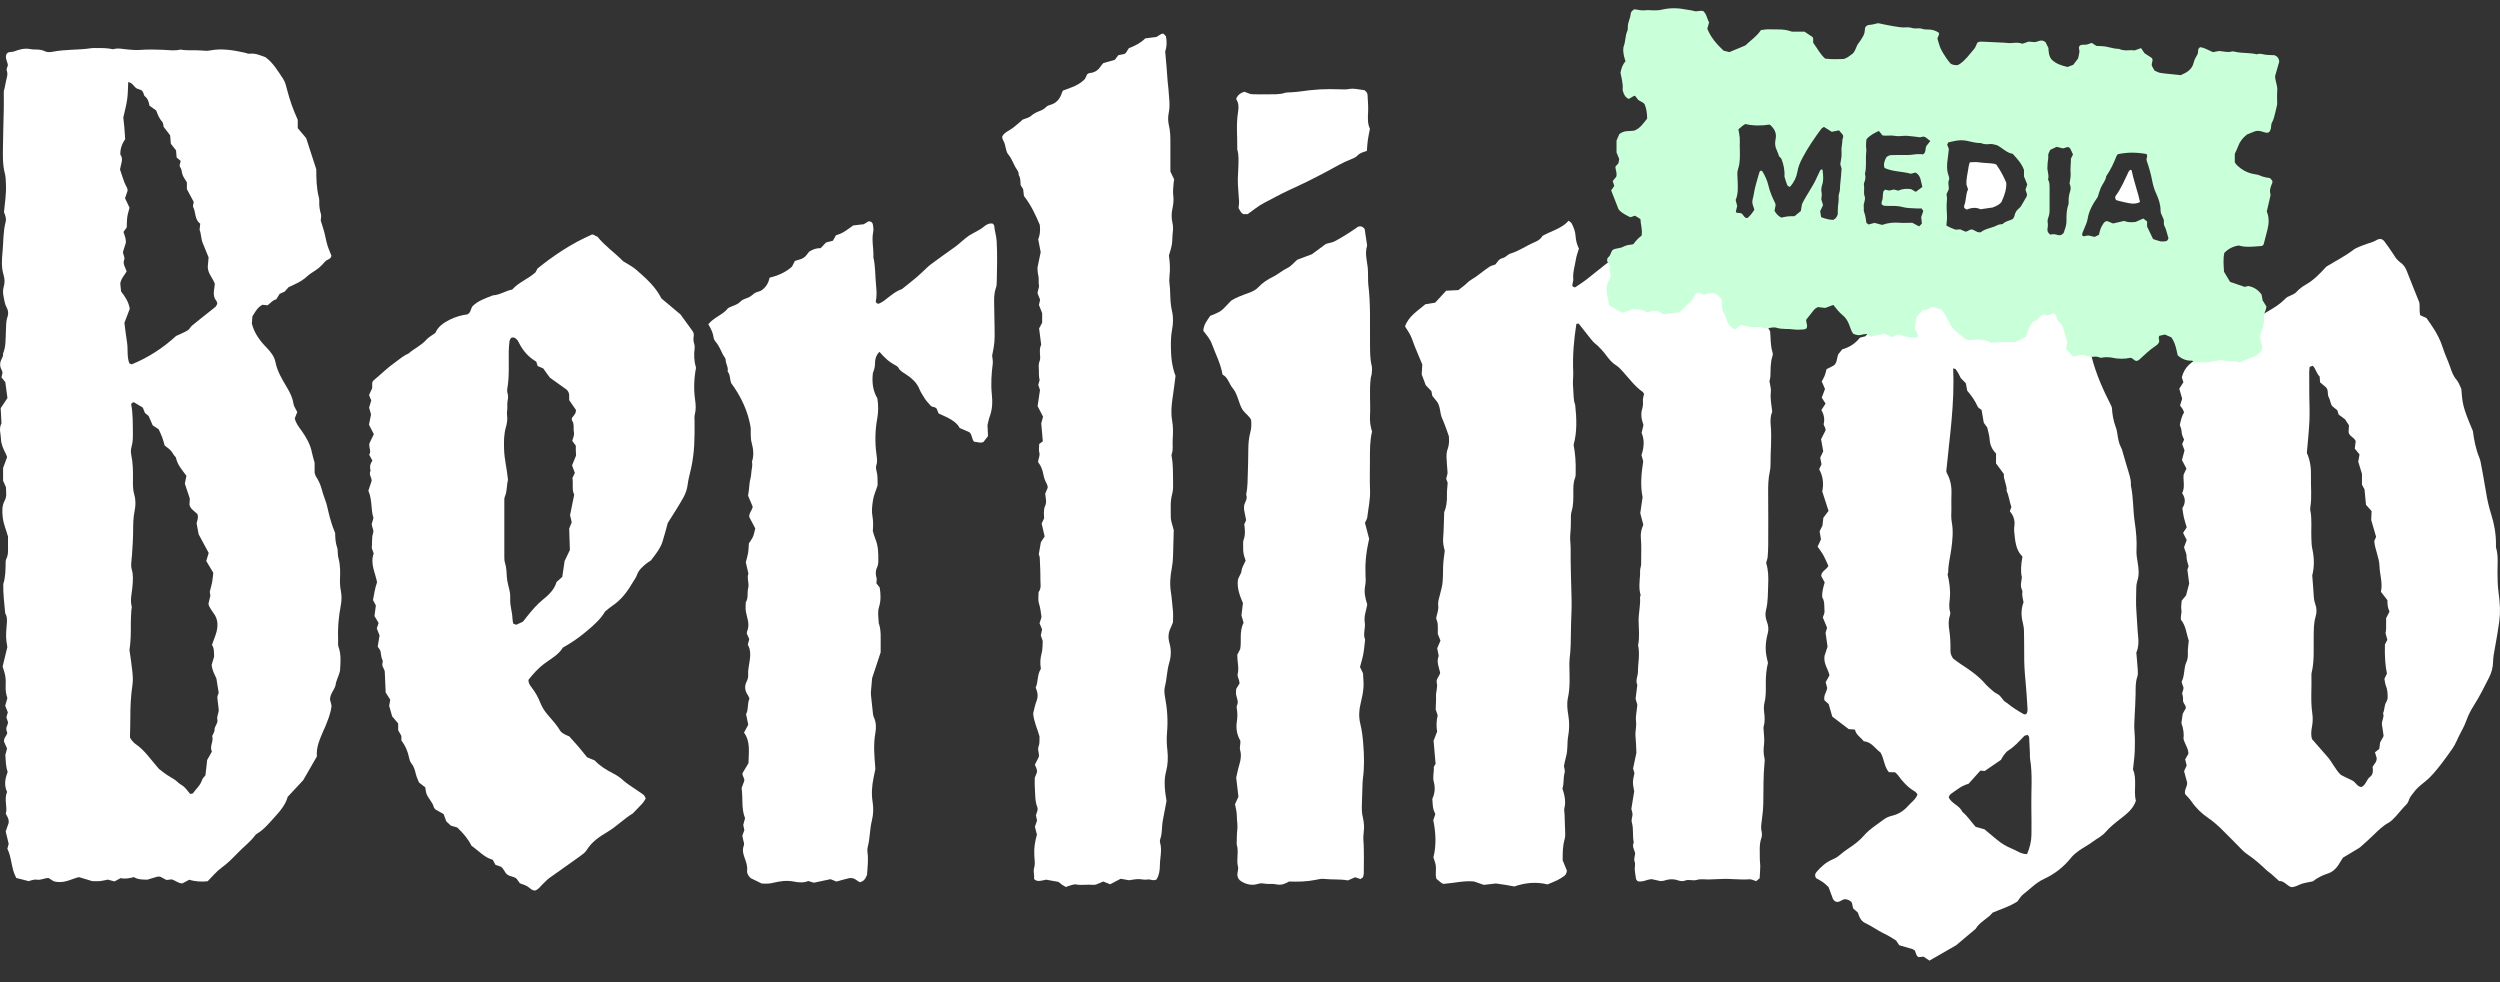
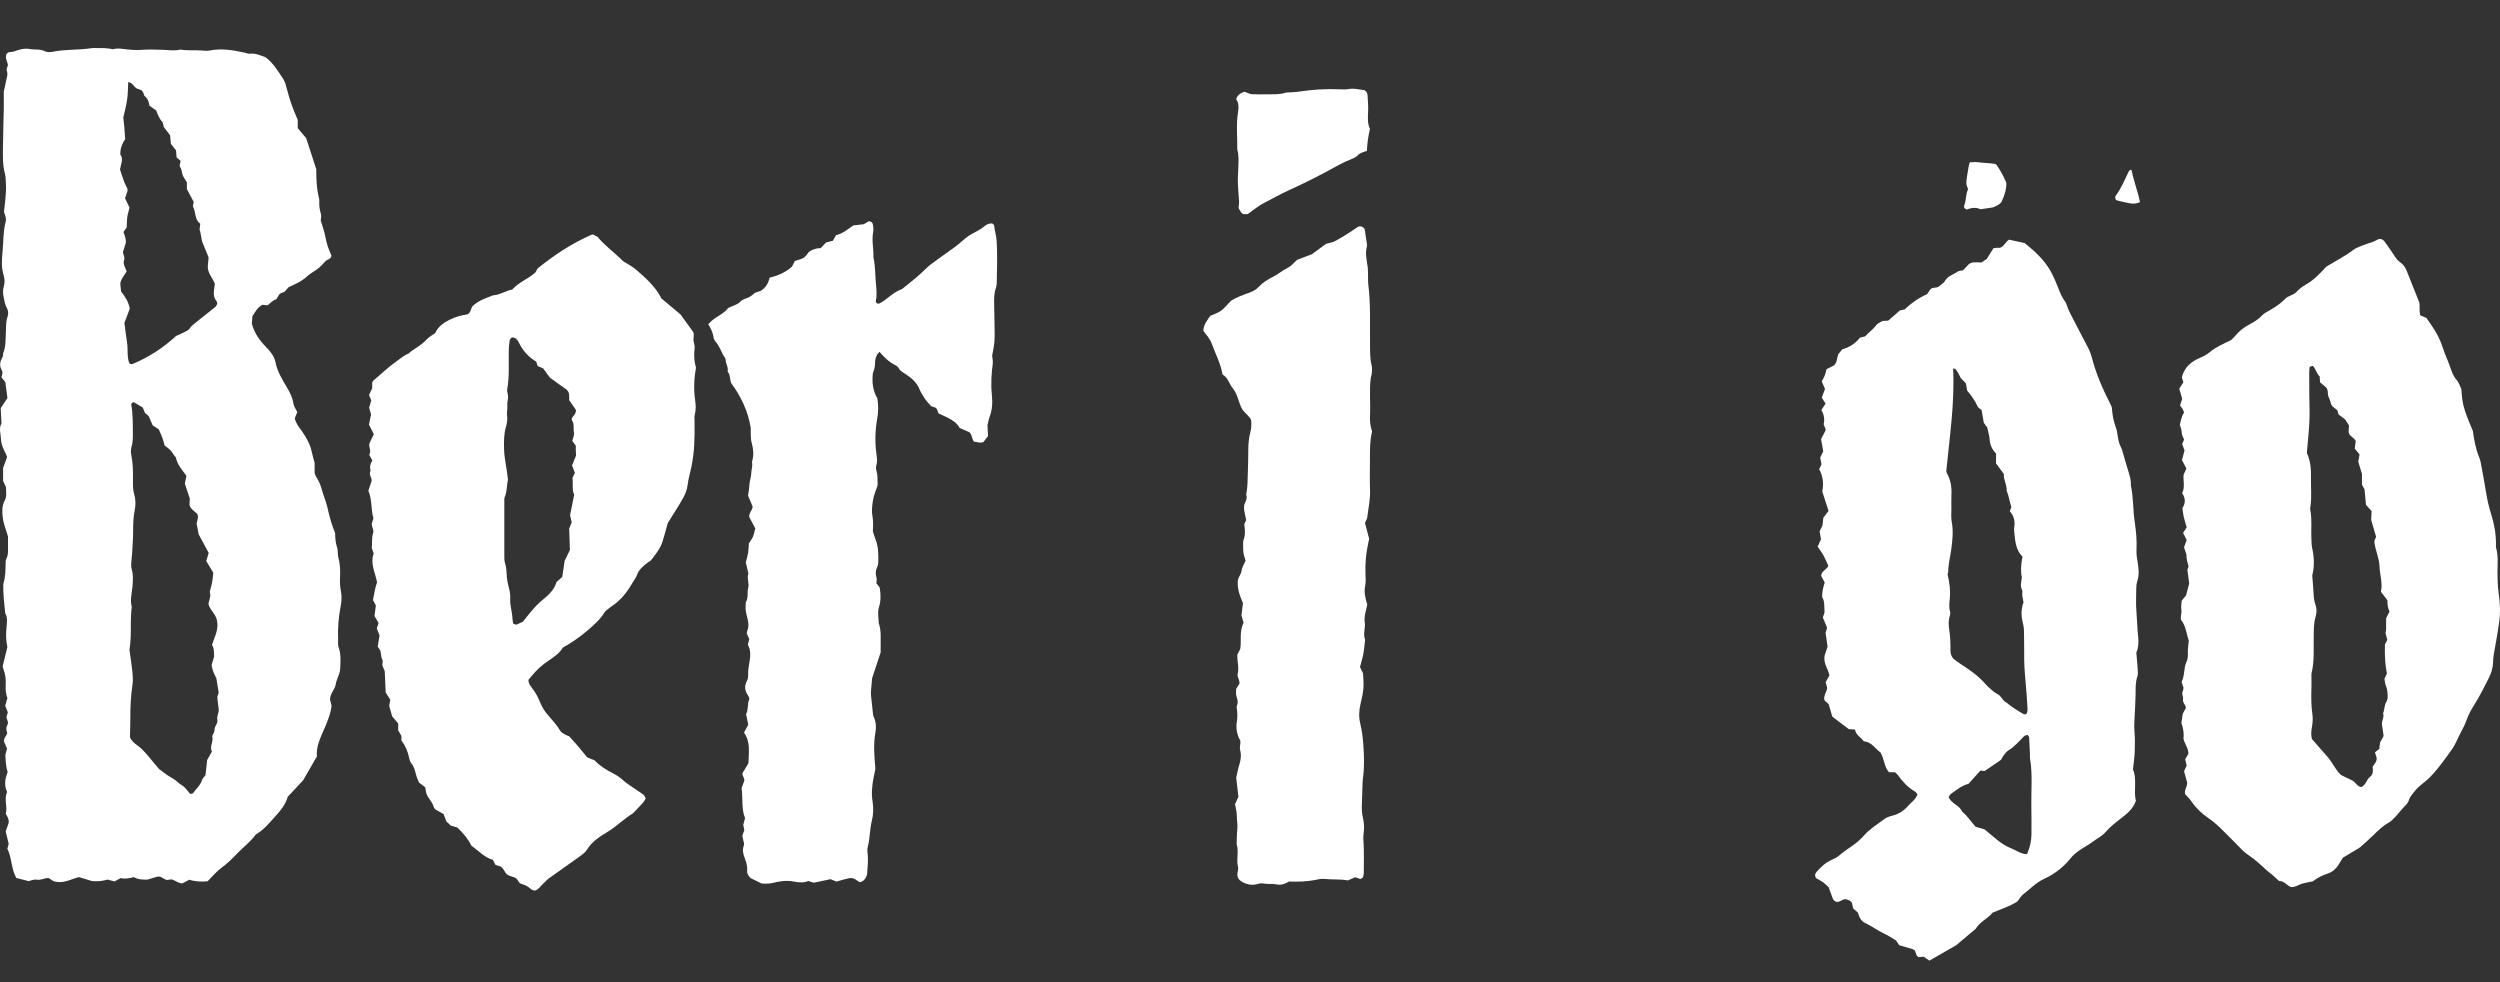
<svg xmlns="http://www.w3.org/2000/svg" width="84" height="33" viewBox="0 0 84 33" fill="none">
  <rect x="0" y="0" width="84" height="33" fill="#333333" stroke="none" />
  <path d="M0.239 26.61C0.124 26.369 0.179 26.151 0.257 25.933C0.19 25.75 0.195 25.555 0.179 25.367C0.199 25.29 0.218 25.219 0.237 25.15C0.199 25.064 0.163 24.983 0.136 24.921C0.123 24.799 0.206 24.738 0.237 24.655C0.239 24.641 0.247 24.626 0.242 24.613C0.217 24.542 0.193 24.474 0.233 24.399C0.254 24.361 0.26 24.315 0.271 24.274C0.251 24.213 0.232 24.156 0.214 24.099C0.231 24.043 0.247 23.985 0.263 23.934C0.232 23.857 0.204 23.788 0.175 23.713C0.198 23.631 0.223 23.544 0.248 23.453C0.197 23.315 0.182 23.169 0.191 23.016C0.197 22.912 0.193 22.805 0.175 22.703C0.158 22.6 0.119 22.502 0.088 22.396C0.139 22.182 0.193 21.964 0.247 21.741C0.194 21.463 0.196 21.336 0.222 21.039C0.234 20.895 0.258 20.742 0.175 20.605C0.144 20.279 0.103 19.954 0.11 19.626C0.189 19.381 0.186 19.128 0.19 18.875C0.19 18.846 0.195 18.813 0.208 18.787C0.29 18.633 0.267 18.466 0.269 18.302C0.271 18.212 0.269 18.122 0.269 18.029C0.211 17.815 0.117 17.61 0.092 17.383C0.071 17.187 0.06 16.999 0.16 16.815C0.235 16.678 0.203 16.522 0.199 16.367C0.171 16.303 0.14 16.235 0.104 16.154V15.722C0.151 15.598 0.196 15.472 0.239 15.359C0.222 15.316 0.214 15.286 0.201 15.259C0.12 15.099 0.038 14.938 0.033 14.753C0.028 14.576 -0.048 14.398 0.05 14.224C0.041 14.061 0.032 13.898 0.023 13.716C0.096 13.606 0.177 13.482 0.25 13.373C0.225 13.191 0.204 13.028 0.179 12.84C0.147 12.801 0.101 12.744 0.05 12.68C0.061 12.63 0.074 12.575 0.086 12.52C0.076 12.492 0.071 12.462 0.057 12.436C-0.004 12.323 -0.013 12.208 0.041 12.091C0.073 12.024 0.116 11.96 0.103 11.88C0.203 11.639 0.185 11.382 0.198 11.13C0.207 10.966 0.196 10.802 0.254 10.641C0.29 10.539 0.277 10.428 0.225 10.334C0.163 10.226 0.149 10.108 0.125 9.991C0.1 9.872 0.089 9.754 0.125 9.636C0.166 9.503 0.16 9.368 0.12 9.238C0.044 8.987 0.059 8.731 0.084 8.479C0.118 8.137 0.101 7.789 0.19 7.452C0.218 7.349 0.182 7.244 0.134 7.129C0.163 6.817 0.219 6.491 0.198 6.16C0.191 6.056 0.194 5.948 0.168 5.848C0.084 5.539 0.096 5.223 0.1 4.91C0.104 4.49 0.119 4.07 0.127 3.651C0.131 3.485 0.127 3.321 0.127 3.068C0.138 3.023 0.174 2.894 0.195 2.761C0.215 2.631 0.281 2.507 0.226 2.366C0.209 2.321 0.251 2.252 0.266 2.192C0.251 2.064 0.154 1.942 0.225 1.803C0.249 1.787 0.272 1.761 0.299 1.755C0.358 1.741 0.423 1.748 0.477 1.727C0.649 1.662 0.822 1.613 1.008 1.648C1.171 1.68 1.344 1.639 1.5 1.719C1.585 1.762 1.68 1.756 1.768 1.739C2.199 1.652 2.642 1.687 3.075 1.618C3.134 1.609 3.197 1.615 3.257 1.615C3.439 1.612 3.62 1.615 3.799 1.655C3.965 1.602 4.128 1.651 4.293 1.663C4.428 1.674 4.56 1.688 4.699 1.678C4.955 1.659 5.214 1.662 5.472 1.673C5.668 1.681 5.863 1.715 6.058 1.666C6.297 1.707 6.538 1.678 6.778 1.697C6.867 1.704 6.961 1.715 7.048 1.697C7.445 1.619 7.83 1.684 8.215 1.768C8.274 1.781 8.335 1.812 8.391 1.805C8.581 1.782 8.746 1.86 8.916 1.92C9.18 2.109 9.336 2.386 9.512 2.647C9.588 2.761 9.614 2.895 9.649 3.026C9.735 3.359 9.849 3.684 10.004 4.025V4.305C10.097 4.416 10.184 4.519 10.288 4.643C10.396 4.976 10.511 5.332 10.627 5.688C10.627 6.002 10.633 6.316 10.711 6.622C10.721 6.665 10.731 6.711 10.728 6.754C10.719 6.906 10.74 7.051 10.784 7.197C10.804 7.264 10.779 7.344 10.776 7.408C10.819 7.547 10.862 7.675 10.897 7.804C10.935 7.948 10.958 8.097 11.001 8.239C11.04 8.366 11.096 8.488 11.138 8.596C11.107 8.72 10.989 8.715 10.93 8.782C10.861 8.861 10.788 8.938 10.708 9.006C10.639 9.064 10.56 9.108 10.485 9.16C10.435 9.195 10.382 9.226 10.339 9.267C10.208 9.397 10.051 9.485 9.885 9.561C9.816 9.592 9.749 9.626 9.692 9.653C9.644 9.709 9.605 9.754 9.566 9.797C9.51 9.823 9.456 9.847 9.396 9.874C9.359 9.933 9.319 9.995 9.281 10.058C9.156 10.088 9.085 10.191 8.989 10.258C8.93 10.252 8.871 10.245 8.82 10.24C8.652 10.325 8.579 10.475 8.481 10.628C8.475 10.703 8.468 10.792 8.462 10.871C8.544 11.195 8.729 11.447 8.952 11.674C9.091 11.817 9.218 11.973 9.255 12.167C9.317 12.485 9.485 12.751 9.644 13.022C9.743 13.191 9.831 13.361 9.859 13.56C9.873 13.658 9.943 13.748 9.988 13.844C9.962 13.911 9.935 13.979 9.905 14.056C9.937 14.219 10.045 14.35 10.14 14.482C10.298 14.705 10.428 14.936 10.481 15.207C10.501 15.31 10.534 15.41 10.571 15.547V15.884C10.59 15.942 10.594 15.975 10.61 15.999C10.701 16.138 10.771 16.284 10.812 16.446C10.853 16.605 10.917 16.758 10.966 16.916C10.992 17.001 11.01 17.089 11.03 17.177C11.09 17.425 11.157 17.67 11.261 17.909C11.264 18.069 11.271 18.23 11.326 18.391C11.363 18.501 11.337 18.632 11.37 18.745C11.437 18.981 11.434 19.217 11.424 19.458C11.418 19.592 11.428 19.729 11.454 19.86C11.486 20.026 11.48 20.187 11.449 20.351C11.376 20.734 11.343 21.121 11.361 21.511C11.364 21.586 11.35 21.668 11.374 21.735C11.47 21.999 11.44 22.267 11.425 22.536C11.393 22.698 11.302 22.84 11.277 23.007C11.252 23.169 11.097 23.285 11.088 23.499C11.1 23.546 11.12 23.633 11.14 23.713C11.114 23.977 11.01 24.21 10.915 24.446C10.904 24.474 10.888 24.5 10.877 24.527C10.755 24.819 10.616 25.104 10.648 25.415C10.502 25.669 10.368 25.902 10.188 26.214C10.067 26.344 9.883 26.542 9.666 26.774C9.605 27.013 9.43 27.235 9.234 27.448C9.051 27.648 8.882 27.86 8.647 28.005C8.622 28.021 8.594 28.038 8.577 28.061C8.416 28.283 8.195 28.445 8.006 28.64C7.829 28.823 7.653 29.005 7.441 29.157C7.272 29.279 7.138 29.449 6.977 29.61C6.781 29.631 6.572 29.625 6.36 29.559C6.285 29.599 6.205 29.64 6.127 29.682C5.996 29.686 5.906 29.587 5.767 29.547C5.731 29.552 5.673 29.559 5.594 29.568C5.531 29.535 5.453 29.493 5.383 29.456C5.343 29.456 5.311 29.449 5.283 29.457C5.167 29.489 5.052 29.526 4.953 29.556C4.783 29.554 4.632 29.555 4.5 29.471C4.346 29.512 4.198 29.538 4.051 29.506C3.979 29.545 3.914 29.58 3.847 29.616C3.773 29.596 3.7 29.577 3.62 29.555C3.539 29.572 3.452 29.596 3.363 29.605C3.274 29.613 3.182 29.606 3.099 29.606C2.948 29.56 2.805 29.517 2.653 29.471C2.383 29.534 2.127 29.712 1.797 29.606C1.76 29.583 1.696 29.542 1.634 29.502C1.606 29.504 1.577 29.502 1.55 29.507C1.477 29.524 1.405 29.55 1.331 29.559C1.273 29.567 1.211 29.549 1.153 29.556C1.094 29.563 1.036 29.586 0.964 29.606C0.83 29.573 0.685 29.535 0.547 29.5C0.371 29.179 0.399 28.814 0.247 28.518C0.263 28.458 0.275 28.414 0.292 28.353C0.261 28.225 0.226 28.08 0.191 27.935C0.227 27.832 0.262 27.734 0.29 27.654C0.308 27.522 0.246 27.434 0.194 27.344C0.262 27.11 0.127 26.869 0.237 26.612L0.239 26.61ZM6.262 15.984C6.109 15.779 5.958 15.609 5.912 15.38C5.907 15.354 5.874 15.334 5.857 15.31C5.814 15.249 5.779 15.181 5.727 15.128C5.665 15.065 5.589 15.015 5.533 14.97C5.501 14.864 5.481 14.778 5.45 14.695C5.414 14.599 5.368 14.507 5.331 14.423C5.257 14.375 5.194 14.333 5.131 14.292C5.081 14.178 5.034 14.069 4.993 13.977C4.942 13.935 4.907 13.906 4.871 13.876C4.85 13.823 4.827 13.769 4.797 13.694C4.71 13.642 4.608 13.579 4.504 13.518C4.494 13.512 4.475 13.521 4.46 13.522C4.441 13.543 4.404 13.568 4.408 13.585C4.47 13.912 4.46 14.242 4.465 14.57C4.467 14.72 4.462 14.868 4.419 15.015C4.395 15.099 4.392 15.196 4.41 15.281C4.469 15.563 4.472 15.847 4.467 16.132C4.465 16.297 4.465 16.46 4.512 16.623C4.564 16.798 4.56 16.983 4.524 17.158C4.474 17.396 4.474 17.633 4.473 17.873C4.471 18.128 4.451 18.381 4.436 18.635C4.43 18.739 4.412 18.843 4.408 18.947C4.405 19.005 4.408 19.068 4.424 19.124C4.485 19.316 4.466 19.509 4.451 19.703C4.433 19.926 4.366 20.145 4.424 20.371C4.435 20.412 4.416 20.46 4.413 20.505C4.406 20.655 4.394 20.804 4.395 20.954C4.399 21.253 4.396 21.553 4.35 21.84C4.384 22.088 4.424 22.325 4.447 22.562C4.462 22.71 4.473 22.863 4.451 23.009C4.395 23.379 4.378 23.75 4.379 24.122C4.379 24.346 4.371 24.568 4.367 24.774C4.391 24.817 4.402 24.846 4.422 24.868C4.461 24.913 4.5 24.962 4.549 24.995C4.868 25.211 5.071 25.531 5.34 25.835C5.447 25.913 5.574 26.023 5.718 26.104C5.811 26.156 5.897 26.209 5.974 26.284C6.037 26.345 6.125 26.382 6.19 26.444C6.265 26.515 6.326 26.601 6.388 26.675C6.433 26.665 6.474 26.669 6.485 26.652C6.586 26.506 6.73 26.392 6.787 26.214C6.808 26.147 6.871 26.093 6.903 26.05C6.925 25.854 6.945 25.675 6.961 25.535C7.024 25.422 7.068 25.345 7.121 25.251C7.029 25.079 7.188 24.91 7.13 24.729C7.159 24.66 7.211 24.591 7.209 24.524C7.203 24.395 7.331 24.308 7.303 24.184C7.276 24.059 7.36 23.951 7.348 23.831C7.336 23.712 7.319 23.594 7.306 23.475C7.302 23.446 7.306 23.416 7.306 23.393C7.324 23.344 7.338 23.302 7.348 23.276C7.322 23.116 7.298 22.969 7.27 22.792C7.214 22.672 7.129 22.53 7.112 22.338C7.136 22.259 7.166 22.16 7.194 22.064C7.189 21.926 7.202 21.788 7.122 21.667C7.163 21.556 7.205 21.445 7.244 21.333C7.336 21.065 7.345 20.807 7.153 20.57C7.107 20.511 7.07 20.444 7.033 20.379C7.019 20.354 7.015 20.323 7.004 20.286C7.027 20.193 7.051 20.092 7.069 20.015C7.058 19.947 7.051 19.903 7.048 19.884C7.08 19.759 7.11 19.658 7.129 19.555C7.147 19.454 7.155 19.35 7.167 19.245C7.087 19.111 7.01 18.984 6.93 18.85C6.955 18.768 6.98 18.683 7.012 18.578C6.912 18.392 6.806 18.195 6.674 17.951C6.657 17.858 6.63 17.712 6.606 17.583C6.626 17.478 6.678 17.395 6.631 17.272C6.598 17.241 6.544 17.19 6.487 17.143C6.427 17.094 6.383 17.036 6.366 16.958C6.37 16.885 6.375 16.811 6.378 16.753C6.317 16.567 6.261 16.398 6.211 16.251C6.231 16.151 6.246 16.078 6.265 15.981L6.262 15.984ZM6.51 6.787C6.429 6.635 6.352 6.491 6.279 6.355V6.125C6.228 6.041 6.173 5.968 6.139 5.886C6.104 5.805 6.112 5.699 6.063 5.632C5.995 5.538 6.089 5.458 6.062 5.398C6 5.346 5.954 5.308 5.934 5.291C5.924 5.176 5.918 5.103 5.915 5.053C5.843 4.961 5.788 4.89 5.741 4.831C5.732 4.725 5.724 4.637 5.716 4.545C5.643 4.449 5.57 4.355 5.499 4.263C5.483 4.203 5.486 4.129 5.45 4.091C5.344 3.978 5.297 3.838 5.246 3.71C5.163 3.651 5.09 3.6 5.022 3.552C5 3.423 4.969 3.312 4.863 3.231C4.833 3.207 4.832 3.149 4.812 3.11C4.8 3.084 4.779 3.062 4.76 3.035C4.707 3.016 4.652 2.995 4.597 2.974C4.495 2.915 4.454 2.779 4.308 2.758C4.297 2.954 4.301 3.147 4.273 3.337C4.245 3.544 4.187 3.746 4.143 3.947C4.156 4.068 4.17 4.186 4.18 4.305C4.19 4.423 4.197 4.541 4.206 4.674C4.11 4.817 4.037 4.981 4.043 5.193C4.161 5.343 4.057 5.519 4.032 5.694C4.08 5.837 4.124 5.979 4.176 6.119C4.201 6.189 4.243 6.252 4.273 6.32C4.284 6.345 4.282 6.376 4.288 6.405C4.259 6.488 4.23 6.573 4.201 6.661C4.253 6.773 4.305 6.88 4.352 6.979C4.324 7.091 4.291 7.19 4.277 7.291C4.261 7.409 4.263 7.529 4.258 7.642C4.219 7.695 4.183 7.744 4.148 7.793C4.19 7.92 4.245 8.043 4.226 8.165C4.19 8.279 4.158 8.378 4.13 8.47C4.137 8.567 4.209 8.643 4.171 8.739C4.134 8.831 4.17 8.915 4.207 8.997C4.224 9.037 4.239 9.079 4.255 9.119C4.18 9.253 4.065 9.361 4.041 9.529C4.049 9.604 4.058 9.694 4.068 9.792C4.201 9.964 4.326 10.148 4.36 10.376C4.3 10.533 4.242 10.686 4.18 10.847C4.207 11.062 4.233 11.282 4.268 11.502C4.306 11.737 4.258 11.982 4.347 12.211C4.374 12.221 4.401 12.23 4.427 12.241C4.993 12.011 5.493 11.68 5.917 11.288C6.041 11.231 6.139 11.19 6.233 11.142C6.285 11.114 6.347 11.082 6.374 11.034C6.422 10.951 6.496 10.907 6.565 10.849C6.784 10.665 7.015 10.497 7.234 10.315C7.266 10.288 7.281 10.241 7.3 10.209C7.291 10.172 7.292 10.137 7.275 10.117C7.192 10.017 7.173 9.902 7.187 9.78C7.198 9.692 7.21 9.604 7.219 9.538C7.145 9.332 6.982 9.192 6.981 8.962C6.99 8.865 7.001 8.746 7.009 8.649C6.937 8.479 6.88 8.325 6.815 8.175C6.752 8.029 6.762 7.855 6.706 7.723C6.714 7.643 6.721 7.584 6.728 7.516C6.534 7.377 6.586 7.136 6.489 6.952C6.472 6.92 6.498 6.866 6.511 6.784L6.51 6.787Z" fill="white" />
-   <path d="M53.041 10.87C53.018 10.874 52.993 10.878 52.966 10.883C52.883 11.415 52.836 11.95 52.86 12.491C52.868 12.67 52.836 12.848 52.857 13.03C52.879 13.222 52.856 13.42 52.927 13.607C52.974 14.055 52.996 14.502 52.873 14.947C52.93 15.242 52.95 15.541 52.943 15.841C52.941 15.916 52.948 15.997 52.921 16.063C52.857 16.223 52.865 16.386 52.864 16.551C52.864 16.76 52.871 16.968 52.807 17.174C52.777 17.272 52.78 17.382 52.782 17.487C52.784 17.652 52.776 17.815 52.76 17.979C52.746 18.126 52.776 18.276 52.774 18.426C52.768 19.01 52.793 19.593 52.806 20.177C52.813 20.505 52.785 20.834 52.784 21.162C52.782 21.491 52.779 21.821 52.738 22.148C52.727 22.236 52.731 22.326 52.732 22.416C52.737 22.76 52.758 23.104 52.683 23.446C52.641 23.637 52.662 23.836 52.695 24.028C52.736 24.268 52.732 24.503 52.69 24.74C52.65 24.961 52.685 25.189 52.622 25.408C52.594 25.507 52.577 25.61 52.548 25.74C52.554 25.795 52.592 25.891 52.57 25.969C52.52 26.145 52.556 26.328 52.498 26.494C52.571 26.718 52.62 26.935 52.562 27.164C52.548 27.218 52.566 27.281 52.568 27.34C52.576 27.549 52.585 27.759 52.59 27.969C52.592 28.044 52.594 28.122 52.573 28.192C52.504 28.427 52.506 28.666 52.505 28.906C52.556 29.03 52.606 29.154 52.648 29.253C52.635 29.345 52.609 29.399 52.557 29.433C52.483 29.484 52.407 29.536 52.326 29.575C52.218 29.628 52.105 29.67 51.995 29.716C51.615 29.622 51.247 29.659 50.883 29.785C50.78 29.767 50.676 29.747 50.573 29.73C50.484 29.716 50.395 29.704 50.261 29.685C50.158 29.698 50.008 29.715 49.856 29.732C49.755 29.697 49.656 29.662 49.529 29.618C49.207 29.582 48.868 29.67 48.501 29.699C48.417 29.677 48.35 29.591 48.264 29.529C48.256 29.484 48.243 29.441 48.242 29.398C48.241 29.294 48.255 29.188 48.242 29.084C48.232 28.996 48.194 28.912 48.163 28.808C48.267 28.396 48.242 27.966 48.158 27.557C48.184 27.481 48.205 27.424 48.227 27.358C48.204 27.293 48.168 27.226 48.155 27.155C48.136 27.052 48.135 26.947 48.126 26.841C48.212 26.658 48.228 26.463 48.176 26.272C48.13 26.109 48.187 25.951 48.176 25.79C48.173 25.752 48.213 25.711 48.236 25.667C48.214 25.416 48.191 25.163 48.168 24.888C48.204 24.797 48.247 24.686 48.287 24.584C48.256 24.398 48.262 24.216 48.306 24.037C48.285 23.974 48.263 23.904 48.239 23.833C48.243 23.684 48.256 23.534 48.25 23.385C48.245 23.236 48.313 23.095 48.275 22.942C48.243 22.816 48.366 22.725 48.389 22.604C48.351 22.42 48.256 22.238 48.341 22.041C48.323 21.953 48.306 21.866 48.29 21.782C48.328 21.695 48.362 21.613 48.4 21.525C48.366 21.443 48.333 21.36 48.31 21.302C48.31 21.173 48.316 21.068 48.307 20.965C48.303 20.907 48.276 20.85 48.255 20.775C48.272 20.645 48.344 20.508 48.324 20.353C48.308 20.233 48.345 20.118 48.377 20.001C48.488 19.581 48.479 19.58 48.489 19.032C48.493 18.854 48.525 18.676 48.544 18.505C48.507 18.367 48.478 18.24 48.489 18.1C48.512 17.817 48.513 17.532 48.525 17.205C48.597 17.05 48.624 16.845 48.617 16.632C48.613 16.499 48.632 16.366 48.642 16.22C48.63 16.191 48.615 16.149 48.592 16.09C48.602 16.047 48.616 15.991 48.636 15.912C48.636 15.907 48.638 15.876 48.636 15.848C48.625 15.683 48.607 15.52 48.603 15.356C48.601 15.268 48.609 15.173 48.64 15.092C48.695 14.945 48.695 14.799 48.681 14.653C48.607 14.453 48.545 14.252 48.458 14.063C48.374 13.884 48.404 13.675 48.292 13.507C48.235 13.436 48.179 13.367 48.127 13.303C48.116 13.25 48.107 13.206 48.095 13.142C48.046 13.091 47.985 13.026 47.906 12.944C47.867 12.838 47.819 12.713 47.769 12.58C47.776 12.466 47.783 12.348 47.789 12.248C47.702 12.037 47.62 11.845 47.541 11.652C47.49 11.528 47.453 11.398 47.395 11.276C47.344 11.169 47.273 11.072 47.209 10.968C47.333 10.614 47.644 10.44 47.894 10.222C48.01 10.203 48.114 10.187 48.222 10.169C48.344 10.037 48.465 9.904 48.591 9.768C48.727 9.761 48.861 9.755 49 9.748C49.073 9.691 49.145 9.638 49.214 9.581C49.283 9.524 49.344 9.452 49.42 9.408C49.642 9.278 49.829 9.106 50.042 8.966C50.102 8.926 50.18 8.911 50.242 8.888C50.288 8.832 50.324 8.785 50.368 8.731C50.401 8.714 50.438 8.681 50.48 8.674C50.591 8.655 50.654 8.548 50.747 8.521C51.041 8.435 51.285 8.254 51.562 8.138C51.675 8.09 51.777 8.026 51.824 7.928C52.13 7.754 52.469 7.684 52.706 7.416C52.748 7.451 52.788 7.472 52.806 7.504C52.875 7.637 52.931 7.778 52.939 7.929C52.948 8.081 52.988 8.223 53.052 8.354C53.015 8.481 52.969 8.594 52.951 8.71C52.918 8.931 52.84 9.145 52.862 9.374C52.869 9.445 52.834 9.52 52.828 9.594C52.827 9.611 52.866 9.632 52.887 9.652C52.901 9.652 52.919 9.658 52.929 9.651C53.055 9.567 53.183 9.487 53.302 9.395C53.539 9.211 53.769 9.015 54.009 8.833C54.2 8.687 54.401 8.553 54.598 8.414C54.758 8.301 54.925 8.197 55.065 8.059C55.086 8.038 55.111 8.019 55.135 8.002C55.325 7.88 55.515 7.76 55.697 7.645C55.773 7.645 55.826 7.671 55.871 7.714C56.001 7.839 56.13 7.965 56.269 8.099C56.503 8.189 56.701 8.337 56.862 8.547C56.978 8.699 57.091 8.862 57.265 8.962C57.376 9.126 57.521 9.262 57.687 9.364C57.854 9.467 57.968 9.63 58.143 9.725C58.246 9.781 58.325 9.882 58.408 9.968C58.587 10.152 58.776 10.324 58.999 10.466C59.162 10.674 59.346 10.875 59.477 11.136C59.499 11.355 59.482 11.598 59.555 11.83C59.569 11.87 59.569 11.923 59.555 11.963C59.483 12.182 59.494 12.407 59.486 12.631C59.483 12.705 59.461 12.778 59.454 12.812C59.475 12.953 59.513 13.058 59.501 13.158C59.474 13.387 59.521 13.607 59.547 13.833C59.487 13.973 59.481 14.123 59.495 14.272C59.538 14.722 59.485 15.17 59.489 15.619C59.489 15.694 59.482 15.769 59.466 15.842C59.412 16.079 59.409 16.317 59.41 16.558C59.415 17.142 59.414 17.727 59.412 18.311C59.412 18.446 59.404 18.58 59.393 18.715C59.388 18.774 59.364 18.831 59.342 18.918C59.415 19.136 59.423 19.39 59.411 19.645C59.398 19.928 59.411 20.212 59.339 20.492C59.306 20.622 59.316 20.758 59.368 20.89C59.419 21.018 59.433 21.157 59.395 21.288C59.35 21.449 59.329 21.609 59.327 21.776C59.326 21.943 59.361 22.102 59.404 22.271C59.351 22.484 59.33 22.704 59.331 22.93C59.331 23.153 59.344 23.38 59.288 23.602C59.264 23.701 59.261 23.811 59.273 23.914C59.293 24.078 59.308 24.239 59.26 24.402C59.244 24.457 59.26 24.521 59.262 24.581C59.267 24.715 59.289 24.852 59.274 24.984C59.256 25.149 59.243 25.31 59.287 25.474C59.298 25.515 59.295 25.563 59.29 25.608C59.245 26.056 59.254 26.506 59.247 26.955C59.244 27.165 59.225 27.373 59.195 27.58C59.179 27.698 59.159 27.814 59.189 27.935C59.207 28.005 59.206 28.09 59.182 28.157C59.1 28.392 59.135 28.632 59.13 28.87C59.128 28.945 59.145 29.02 59.145 29.094C59.143 29.227 59.132 29.361 59.125 29.508C59.086 29.542 59.041 29.579 59.008 29.607C58.921 29.582 58.847 29.538 58.777 29.544C58.459 29.57 58.143 29.516 57.826 29.534C57.69 29.542 57.554 29.546 57.418 29.55C57.283 29.553 57.139 29.525 57.016 29.564C56.879 29.607 56.748 29.534 56.614 29.589C56.551 29.615 56.459 29.608 56.392 29.584C56.224 29.523 56.066 29.537 55.904 29.592C55.877 29.602 55.844 29.599 55.788 29.604C55.71 29.586 55.606 29.564 55.495 29.539C55.459 29.546 55.413 29.548 55.37 29.561C55.255 29.594 55.143 29.643 55.021 29.606C55.004 29.581 54.975 29.559 54.971 29.533C54.953 29.43 54.936 29.326 54.928 29.222C54.922 29.134 54.955 29.035 54.925 28.958C54.883 28.846 54.946 28.752 54.941 28.657C54.901 28.538 54.834 28.429 54.895 28.305C54.844 28.086 54.895 27.856 54.831 27.639C54.814 27.578 54.823 27.523 54.838 27.463C54.849 27.421 54.856 27.374 54.851 27.331C54.843 27.272 54.822 27.216 54.813 27.182C54.847 26.968 54.878 26.777 54.909 26.587C54.894 26.484 54.865 26.382 54.867 26.279C54.868 26.177 54.9 26.076 54.918 25.978C54.904 25.932 54.891 25.889 54.871 25.823C54.907 25.654 54.947 25.463 54.983 25.296C54.974 25.096 54.971 24.917 54.953 24.739C54.938 24.575 54.991 24.418 54.971 24.249C54.95 24.076 54.996 23.894 55.015 23.683C55.004 23.644 54.983 23.572 54.956 23.48C54.974 23.337 54.994 23.174 55.014 23.012C54.942 22.863 55.035 22.721 55.035 22.573C55.035 22.276 55.108 21.979 55.039 21.681C55.096 21.413 55.062 21.144 55.057 20.875C55.052 20.607 55.124 20.343 55.105 20.073C55.103 20.045 55.131 20.012 55.123 19.986C55.059 19.766 55.09 19.545 55.106 19.322C55.112 19.235 55.096 19.15 55.125 19.06C55.147 18.991 55.143 18.912 55.143 18.838C55.143 18.583 55.156 18.328 55.133 18.076C55.118 17.916 55.152 17.781 55.215 17.631C55.183 17.51 55.149 17.381 55.113 17.244C55.138 17.074 55.164 16.896 55.191 16.705C55.111 16.318 55.147 15.917 55.212 15.5C55.197 15.445 55.176 15.374 55.154 15.291C55.232 15.053 55.267 14.805 55.158 14.543C55.175 14.468 55.197 14.382 55.22 14.281C55.2 14.206 55.166 14.121 55.156 14.034C55.147 13.946 55.144 13.851 55.17 13.768C55.203 13.665 55.211 13.568 55.202 13.461C55.196 13.389 55.225 13.315 55.24 13.238C55.226 13.217 55.217 13.184 55.195 13.169C54.932 12.984 54.745 12.726 54.534 12.492C54.463 12.414 54.395 12.335 54.305 12.278C54.174 12.197 54.075 12.083 53.985 11.962C53.869 11.804 53.74 11.659 53.587 11.535C53.53 11.489 53.482 11.428 53.436 11.37C53.304 11.206 53.175 11.041 53.044 10.874L53.041 10.87Z" fill="white" />
  <path d="M71.78 21.921C71.8 22.16 71.819 22.339 71.829 22.518C71.834 22.592 71.837 22.673 71.813 22.741C71.747 22.931 71.759 23.124 71.756 23.319C71.754 23.558 71.736 23.797 71.725 24.037C71.718 24.216 71.702 24.393 71.718 24.574C71.738 24.798 71.735 25.023 71.727 25.248C71.72 25.442 71.69 25.635 71.668 25.857C71.738 26 71.741 26.179 71.74 26.36C71.738 26.539 71.719 26.721 71.766 26.904C71.681 27.172 71.463 27.345 71.251 27.509C71.071 27.648 70.894 27.788 70.746 27.959C70.625 28.1 70.457 28.173 70.314 28.283C70.171 28.392 70.007 28.474 69.859 28.578C69.762 28.648 69.664 28.725 69.59 28.817C69.342 29.129 69.035 29.37 68.675 29.534C68.407 29.657 68.215 29.869 67.989 30.041C67.897 30.111 67.837 30.225 67.787 30.288C67.511 30.466 67.233 30.544 66.952 30.665C66.796 30.864 66.525 30.967 66.384 31.207C66.177 31.381 65.97 31.555 65.729 31.759C65.457 31.915 65.144 32.096 64.829 32.277C64.786 32.249 64.751 32.225 64.715 32.2C64.691 32.184 64.667 32.166 64.636 32.144C64.583 32.15 64.523 32.155 64.464 32.16C64.443 32.141 64.413 32.126 64.402 32.103C64.376 32.05 64.36 31.992 64.342 31.942C64.311 31.921 64.29 31.898 64.262 31.89C64.118 31.846 63.973 31.805 63.816 31.76C63.787 31.718 63.753 31.669 63.709 31.603C63.589 31.52 63.449 31.437 63.298 31.365C63.081 31.262 62.889 31.114 62.668 31.013C62.586 30.976 62.524 30.904 62.484 30.82C62.459 30.766 62.441 30.709 62.423 30.661C62.37 30.614 62.325 30.575 62.265 30.522C62.256 30.481 62.244 30.424 62.226 30.339C62.196 30.275 62.118 30.235 62.026 30.215C61.892 30.188 61.792 30.378 61.646 30.274C61.626 30.252 61.599 30.233 61.588 30.207C61.539 30.082 61.494 29.955 61.441 29.809C61.388 29.761 61.325 29.695 61.253 29.643C61.18 29.59 61.097 29.551 61.026 29.509C60.967 29.432 60.982 29.358 61.034 29.299C61.182 29.128 61.347 28.974 61.56 28.883C61.644 28.848 61.721 28.808 61.792 28.748C61.895 28.661 62.002 28.577 62.115 28.503C62.306 28.378 62.489 28.238 62.634 28.069C62.825 27.848 63.072 27.705 63.298 27.532C63.384 27.466 63.484 27.43 63.587 27.405C63.801 27.353 63.974 27.236 64.115 27.075C64.222 26.952 64.371 26.86 64.428 26.69C64.398 26.657 64.375 26.614 64.339 26.594C64.101 26.455 63.921 26.258 63.765 26.038C63.739 26.002 63.701 25.976 63.672 25.948L63.469 25.946C63.307 25.771 63.317 25.508 63.183 25.281C63.006 25.161 62.887 24.923 62.624 24.909C62.518 24.767 62.355 24.69 62.328 24.514C62.248 24.508 62.189 24.504 62.117 24.498C61.937 24.361 61.748 24.218 61.565 24.079C61.521 23.928 61.481 23.785 61.444 23.659C61.384 23.605 61.34 23.565 61.303 23.532C61.261 23.377 61.368 23.267 61.395 23.118C61.38 23.064 61.361 22.992 61.342 22.921C61.385 22.845 61.428 22.769 61.47 22.693C61.429 22.479 61.265 22.309 61.304 22.037C61.325 21.972 61.363 21.858 61.406 21.728C61.387 21.594 61.365 21.447 61.339 21.264C61.348 21.231 61.369 21.159 61.39 21.093C61.337 20.966 61.286 20.842 61.247 20.747C61.274 20.658 61.309 20.6 61.304 20.544C61.289 20.383 61.32 20.214 61.225 20.066C61.216 19.899 61.258 19.74 61.31 19.57C61.273 19.501 61.231 19.424 61.192 19.352C61.197 19.188 61.367 19.148 61.433 19.015C61.382 18.902 61.333 18.778 61.269 18.662C61.212 18.559 61.139 18.465 61.072 18.367C61.111 18.281 61.149 18.2 61.185 18.122C61.169 18.029 61.154 17.941 61.139 17.852C61.173 17.783 61.206 17.717 61.235 17.658C61.246 17.56 61.256 17.471 61.264 17.397C61.327 17.314 61.38 17.243 61.439 17.167C61.368 16.948 61.299 16.736 61.228 16.514C61.284 16.241 61.249 15.991 61.124 15.766C61.149 15.713 61.175 15.659 61.203 15.6C61.189 15.533 61.175 15.46 61.159 15.377C61.187 15.318 61.219 15.251 61.261 15.164C61.24 15.05 61.218 14.919 61.189 14.764C61.188 14.774 61.187 14.758 61.193 14.746C61.239 14.653 61.288 14.561 61.336 14.467C61.355 14.386 61.288 14.329 61.274 14.254C61.317 14.09 61.288 13.933 61.198 13.778C61.244 13.708 61.291 13.635 61.34 13.56C61.297 13.494 61.257 13.432 61.211 13.361C61.245 13.271 61.281 13.175 61.32 13.07C61.287 12.994 61.252 12.912 61.21 12.814C61.239 12.758 61.28 12.697 61.307 12.629C61.334 12.56 61.349 12.487 61.373 12.403C61.45 12.364 61.529 12.324 61.614 12.281C61.73 12.192 61.713 12.043 61.764 11.905C61.802 11.858 61.849 11.8 61.9 11.738C62.136 11.671 62.337 11.546 62.493 11.346C62.549 11.332 62.606 11.318 62.671 11.301C62.779 11.173 62.932 11.077 63.037 10.929C63.085 10.862 63.184 10.829 63.254 10.784C63.323 10.78 63.384 10.777 63.444 10.773C63.578 10.657 63.712 10.54 63.838 10.43C63.893 10.418 63.937 10.409 63.995 10.397C64.214 10.187 64.47 10.006 64.751 9.884C64.793 9.821 64.827 9.771 64.86 9.722C64.931 9.649 65.033 9.679 65.12 9.644C65.196 9.579 65.301 9.525 65.35 9.44C65.448 9.268 65.633 9.23 65.775 9.127C65.82 9.095 65.891 9.098 65.956 9.083C66.016 9.02 66.077 8.956 66.154 8.875C66.267 8.787 66.422 8.818 66.576 8.82C66.638 8.778 66.7 8.736 66.758 8.698C66.833 8.576 66.904 8.462 66.979 8.341C67.022 8.335 67.064 8.327 67.107 8.324C67.136 8.323 67.165 8.327 67.193 8.329C67.334 8.286 67.375 8.134 67.505 8.052C67.668 8.088 67.844 8.127 68.031 8.169C68.367 8.441 68.689 8.73 68.906 9.12C68.957 9.212 69 9.306 69.043 9.401C69.155 9.646 69.222 9.912 69.389 10.133C69.424 10.179 69.437 10.241 69.46 10.297C69.483 10.352 69.499 10.411 69.526 10.464C69.704 10.81 69.882 11.157 70.065 11.501C70.149 11.66 70.236 11.818 70.281 11.995C70.425 12.565 70.663 13.098 70.93 13.62C70.937 13.633 70.942 13.647 70.959 13.692C70.972 13.9 71.005 14.136 71.093 14.363C71.12 14.431 71.132 14.507 71.144 14.581C71.168 14.744 71.194 14.906 71.276 15.054C71.304 15.105 71.315 15.167 71.332 15.225C71.378 15.383 71.425 15.54 71.471 15.699C71.529 15.9 71.61 16.096 71.597 16.311C71.686 16.722 71.665 17.144 71.729 17.559C71.776 17.869 71.802 18.184 71.786 18.5C71.779 18.633 71.805 18.769 71.826 18.901C71.86 19.11 71.883 19.316 71.813 19.523C71.79 19.593 71.78 19.67 71.779 19.745C71.776 20.014 71.761 20.285 71.784 20.553C71.808 20.836 71.812 21.119 71.843 21.402C71.862 21.582 71.853 21.762 71.784 21.917L71.78 21.921ZM65.439 19.297C65.502 19.572 65.541 19.834 65.514 20.107C65.499 20.253 65.476 20.404 65.523 20.553C65.535 20.593 65.529 20.644 65.516 20.685C65.462 20.846 65.47 21.011 65.496 21.174C65.531 21.397 65.538 21.621 65.535 21.846C65.534 21.937 65.55 22.025 65.628 22.131C65.697 22.18 65.79 22.255 65.891 22.32C66.196 22.517 66.493 22.723 66.727 23.002C66.746 23.025 66.768 23.047 66.791 23.066C66.895 23.152 66.989 23.261 67.108 23.317C67.244 23.38 67.277 23.527 67.395 23.596C67.408 23.604 67.422 23.61 67.433 23.619C67.607 23.765 67.8 23.882 67.996 23.996C68.017 24.008 68.051 23.997 68.079 23.997C68.129 23.934 68.128 23.858 68.123 23.784C68.104 23.485 68.087 23.186 68.058 22.889C68.029 22.59 68.009 22.292 68.013 21.992C68.016 21.737 68.007 21.483 68.006 21.229C68.006 21.124 67.993 21.024 67.966 20.92C67.905 20.687 67.908 20.449 67.991 20.238C67.973 20.146 67.956 20.074 67.948 20.001C67.941 19.942 67.966 19.872 67.942 19.825C67.863 19.676 67.926 19.532 67.935 19.395C67.892 19.221 67.899 18.99 67.955 18.701C67.722 18.479 67.709 18.162 67.677 17.851C67.671 17.791 67.674 17.73 67.683 17.672C67.71 17.48 67.649 17.317 67.53 17.176C67.549 17.128 67.564 17.086 67.583 17.037C67.52 16.863 67.503 16.67 67.423 16.494C67.443 16.298 67.312 16.125 67.33 15.927C67.242 15.809 67.153 15.689 67.066 15.57C67.066 15.458 67.067 15.355 67.068 15.239C66.941 15.11 66.863 14.956 66.852 14.766C66.844 14.634 66.801 14.503 66.772 14.365C66.733 14.311 66.689 14.251 66.655 14.204C66.629 14.056 66.608 13.924 66.581 13.773C66.542 13.74 66.473 13.712 66.451 13.663C66.358 13.457 66.228 13.276 66.098 13.127C66.079 13.024 66.066 12.951 66.054 12.884C65.989 12.795 65.891 12.745 65.849 12.64C65.817 12.558 65.763 12.482 65.713 12.408C65.702 12.39 65.665 12.39 65.625 12.379C65.682 13.536 65.508 14.674 65.395 15.829C65.399 15.844 65.403 15.875 65.416 15.901C65.537 16.117 65.579 16.348 65.569 16.593C65.562 16.757 65.566 16.922 65.567 17.087C65.567 17.236 65.551 17.39 65.578 17.534C65.638 17.851 65.603 18.162 65.56 18.473C65.525 18.722 65.46 18.968 65.46 19.223C65.46 19.251 65.443 19.28 65.438 19.296L65.439 19.297ZM66.542 25.891C66.388 26.061 66.259 26.205 66.142 26.336C65.897 26.402 65.726 26.555 65.543 26.681C65.51 26.703 65.496 26.753 65.474 26.787C65.572 27.007 65.842 27.058 65.933 27.277C66.11 27.419 66.229 27.612 66.381 27.781C66.483 27.809 66.583 27.838 66.677 27.864C66.823 27.986 66.96 28.102 67.1 28.216C67.252 28.341 67.421 28.445 67.603 28.516C67.766 28.58 67.911 28.704 68.109 28.697C68.201 28.482 68.255 28.267 68.257 28.041C68.259 27.728 68.259 27.414 68.253 27.099C68.244 26.562 68.3 26.024 68.209 25.488C68.2 25.43 68.208 25.369 68.205 25.309C68.197 25.13 68.19 24.951 68.179 24.772C68.177 24.748 68.15 24.726 68.129 24.693C68.09 24.706 68.037 24.706 68.011 24.734C67.843 24.906 67.687 25.088 67.478 25.217C67.416 25.256 67.368 25.32 67.323 25.38C67.279 25.438 67.248 25.506 67.234 25.53C67.027 25.672 66.857 25.789 66.685 25.906C66.643 25.902 66.599 25.897 66.54 25.891H66.542Z" fill="white" />
  <path d="M78.729 28.808C78.657 28.924 78.612 29.001 78.562 29.076C78.476 29.204 78.36 29.304 78.214 29.351C78.023 29.412 77.851 29.5 77.713 29.613C77.574 29.642 77.454 29.66 77.34 29.695C77.225 29.73 77.127 29.813 76.981 29.806C76.84 29.757 76.742 29.59 76.577 29.602C76.482 29.516 76.406 29.445 76.328 29.376C76.272 29.328 76.207 29.287 76.153 29.236C75.955 29.05 75.754 28.867 75.527 28.716C75.465 28.674 75.405 28.626 75.352 28.573C75.096 28.318 74.848 28.056 74.589 27.805C74.47 27.691 74.341 27.584 74.205 27.491C73.977 27.336 73.785 27.152 73.63 26.924C73.572 26.838 73.493 26.766 73.424 26.688C73.374 26.548 73.5 26.431 73.488 26.293C73.453 26.164 73.419 26.034 73.385 25.911C73.414 25.849 73.44 25.794 73.473 25.72C73.46 25.666 73.442 25.596 73.422 25.516C73.456 25.457 73.493 25.392 73.53 25.326C73.534 25.155 73.419 25.022 73.365 24.828C73.386 24.67 73.364 24.479 73.295 24.295C73.31 24.189 73.325 24.085 73.339 23.984C73.376 23.917 73.412 23.852 73.445 23.79C73.437 23.756 73.438 23.724 73.423 23.701C73.384 23.638 73.338 23.583 73.349 23.498C73.357 23.442 73.34 23.381 73.326 23.323C73.309 23.257 73.366 23.213 73.366 23.104C73.357 23.078 73.333 23.009 73.309 22.938C73.309 22.924 73.301 22.906 73.307 22.895C73.413 22.691 73.368 22.449 73.463 22.248C73.519 22.131 73.513 22.023 73.511 21.905C73.509 21.789 73.53 21.672 73.543 21.524C73.463 21.3 73.446 21.023 73.281 20.824C73.26 20.695 73.314 20.598 73.294 20.49C73.276 20.39 73.3 20.282 73.305 20.183C73.359 20.118 73.406 20.061 73.452 20.004C73.483 19.888 73.513 19.773 73.557 19.606C73.542 19.495 73.521 19.332 73.496 19.142C73.5 19.129 73.516 19.087 73.537 19.028C73.514 18.929 73.464 18.814 73.468 18.7C73.472 18.585 73.41 18.503 73.384 18.387C73.409 18.317 73.44 18.234 73.473 18.145C73.434 18.067 73.393 17.988 73.352 17.906C73.392 17.846 73.43 17.785 73.474 17.718C73.442 17.607 73.403 17.494 73.377 17.381C73.353 17.28 73.343 17.177 73.328 17.072C73.439 16.905 73.436 16.736 73.319 16.571C73.425 16.367 73.349 16.157 73.369 15.949C73.398 15.885 73.429 15.818 73.464 15.743C73.418 15.654 73.369 15.563 73.314 15.46C73.342 15.354 73.372 15.24 73.4 15.134C73.371 15.054 73.346 14.984 73.321 14.919C73.341 14.874 73.359 14.833 73.385 14.773C73.361 14.704 73.31 14.624 73.306 14.54C73.302 14.447 73.278 14.366 73.242 14.284C73.27 14.137 73.304 13.992 73.385 13.853C73.369 13.818 73.355 13.776 73.333 13.739C73.31 13.701 73.28 13.667 73.249 13.627C73.271 13.558 73.292 13.489 73.321 13.396C73.294 13.302 73.261 13.187 73.224 13.06C73.266 12.994 73.314 12.92 73.362 12.845C73.344 12.787 73.327 12.731 73.31 12.679C73.393 12.335 73.633 12.14 73.938 12.014C74.052 11.967 74.153 11.911 74.247 11.833C74.458 11.658 74.708 11.548 74.963 11.428C75.01 11.381 75.067 11.33 75.115 11.272C75.24 11.118 75.394 11.001 75.57 10.907C75.73 10.821 75.886 10.73 76.01 10.594C76.071 10.526 76.156 10.49 76.233 10.443C76.413 10.335 76.596 10.227 76.746 10.075C76.757 10.064 76.77 10.056 76.779 10.044C76.881 9.928 77.054 9.928 77.161 9.809C77.25 9.71 77.364 9.626 77.481 9.559C77.749 9.407 77.953 9.189 78.164 8.96C78.462 8.776 78.787 8.613 79.076 8.393C79.135 8.348 79.207 8.319 79.277 8.288C79.36 8.253 79.446 8.223 79.531 8.193C79.602 8.167 79.675 8.146 79.746 8.12C79.83 8.091 79.895 8.014 80.014 8.033C80.037 8.048 80.082 8.066 80.107 8.099C80.214 8.243 80.32 8.39 80.417 8.541C80.482 8.644 80.547 8.745 80.648 8.815C80.754 8.886 80.819 8.985 80.864 9.097C80.95 9.305 81.03 9.515 81.113 9.724C81.168 9.863 81.224 10.002 81.287 10.157C81.315 10.286 81.28 10.438 81.32 10.592C81.389 10.623 81.455 10.653 81.53 10.687C81.585 10.766 81.646 10.852 81.704 10.938C81.867 11.174 81.998 11.425 82.084 11.7C82.15 11.914 82.253 12.117 82.325 12.33C82.378 12.486 82.428 12.635 82.542 12.764C82.618 12.852 82.653 12.974 82.7 13.068C82.738 13.543 82.736 13.655 83.089 14.482C83.126 14.774 83.183 15.083 83.305 15.376C83.328 15.431 83.342 15.49 83.354 15.549C83.413 15.873 83.477 16.196 83.528 16.521C83.568 16.773 83.622 17.021 83.699 17.264C83.805 17.595 83.866 17.933 83.865 18.281C83.865 18.326 83.858 18.373 83.871 18.416C83.948 18.681 83.915 18.952 83.916 19.22C83.918 19.445 83.919 19.669 83.95 19.892C83.973 20.069 83.993 20.248 83.999 20.427C84.003 20.576 83.996 20.727 83.976 20.875C83.935 21.171 83.886 21.466 83.831 21.76C83.8 21.923 83.77 22.082 83.767 22.248C83.763 22.43 83.714 22.602 83.632 22.766C83.47 23.088 83.309 23.409 83.116 23.713C83.018 23.867 82.936 24.027 82.875 24.196C82.824 24.338 82.761 24.471 82.687 24.603C82.585 24.786 82.516 24.991 82.397 25.16C82.276 25.331 82.155 25.503 82.026 25.669C81.86 25.881 81.693 26.094 81.478 26.265C81.338 26.378 81.193 26.489 81.089 26.641C81.056 26.691 81.011 26.734 80.982 26.785C80.938 26.863 80.922 26.964 80.862 27.022C80.688 27.189 80.553 27.391 80.376 27.553C80.342 27.584 80.308 27.615 80.269 27.636C80.065 27.744 79.907 27.904 79.745 28.062C79.604 28.198 79.457 28.328 79.311 28.458C79.267 28.497 79.212 28.525 79.161 28.555C79.019 28.641 78.876 28.726 78.734 28.812L78.729 28.808ZM77.606 12.322C77.6 12.377 77.59 12.435 77.59 12.494C77.59 12.748 77.59 13.003 77.592 13.258C77.594 13.556 77.61 13.856 77.596 14.154C77.579 14.512 77.539 14.87 77.51 15.219C77.63 15.481 77.656 15.746 77.648 16.02C77.64 16.364 77.684 16.709 77.625 17.052C77.62 17.081 77.621 17.112 77.626 17.141C77.689 17.453 77.648 17.769 77.662 18.083C77.667 18.202 77.667 18.323 77.693 18.439C77.764 18.752 77.762 19.061 77.691 19.336C77.708 19.564 77.727 19.756 77.737 19.95C77.743 20.07 77.752 20.189 77.795 20.303C77.844 20.433 77.847 20.573 77.808 20.702C77.738 20.937 77.743 21.175 77.74 21.414C77.734 21.818 77.766 22.224 77.667 22.622C77.663 22.636 77.663 22.652 77.664 22.667C77.678 23.101 77.63 23.535 77.693 23.968C77.714 24.113 77.712 24.264 77.683 24.415C77.655 24.561 77.642 24.711 77.686 24.837C77.869 25.046 78.036 25.238 78.205 25.43C78.374 25.622 78.469 25.867 78.656 26.038C78.783 26.101 78.903 26.166 79.027 26.219C79.151 26.272 79.195 26.435 79.343 26.444C79.5 26.372 79.51 26.193 79.636 26.1C79.741 26.022 79.737 25.892 79.719 25.766C79.764 25.676 79.863 25.61 79.857 25.469C79.842 25.42 79.82 25.35 79.798 25.278C79.844 25.242 79.891 25.205 79.944 25.163C79.953 25.094 79.961 25.022 79.971 24.948C80.013 24.87 80.056 24.792 80.089 24.731C80.069 24.592 80.057 24.474 80.035 24.357C80.01 24.222 80.124 24.1 80.071 23.964C80.128 23.841 80.106 23.698 80.183 23.579C80.214 23.532 80.226 23.466 80.225 23.409C80.223 23.29 80.219 23.171 80.171 23.056C80.138 22.975 80.132 22.884 80.116 22.808C80.149 22.739 80.174 22.686 80.201 22.632C80.146 22.376 80.123 22.051 80.133 21.657C80.16 21.604 80.187 21.551 80.214 21.498C80.194 21.423 80.175 21.351 80.154 21.272C80.16 21.234 80.172 21.19 80.173 21.146C80.175 21.012 80.174 20.878 80.174 20.77C80.221 20.677 80.254 20.611 80.287 20.548C80.224 20.422 80.216 20.293 80.218 20.169C80.14 20.068 80.067 19.974 79.999 19.884C80.065 19.586 79.96 19.311 79.952 19.033C79.943 18.729 79.794 18.462 79.776 18.177C79.799 18.124 79.816 18.083 79.837 18.038C79.783 17.854 79.73 17.669 79.672 17.471C79.677 17.379 79.682 17.276 79.686 17.174C79.625 17.104 79.565 17.038 79.497 16.961C79.481 16.79 79.464 16.613 79.448 16.444C79.414 16.382 79.386 16.329 79.362 16.284V15.922C79.319 15.779 79.275 15.637 79.237 15.512C79.254 15.418 79.267 15.345 79.28 15.269C79.225 15.202 79.17 15.134 79.12 15.073C79.133 14.972 79.144 14.885 79.152 14.822C79.094 14.685 78.935 14.665 78.912 14.517C78.916 14.456 78.92 14.382 78.926 14.293C78.884 14.228 78.835 14.153 78.793 14.088C78.71 14.027 78.638 13.974 78.578 13.929C78.56 13.872 78.548 13.829 78.535 13.786C78.476 13.738 78.418 13.691 78.365 13.648C78.295 13.558 78.301 13.441 78.25 13.357C78.184 13.247 78.251 13.113 78.153 13.014C78.091 12.961 78.022 12.904 77.954 12.846C77.95 12.782 77.946 12.723 77.941 12.65C77.835 12.558 77.816 12.395 77.709 12.291C77.672 12.303 77.647 12.311 77.61 12.323L77.606 12.322Z" fill="white" />
  <path d="M19.983 25.551C20.144 25.727 20.361 25.863 20.591 25.981C20.712 26.043 20.824 26.113 20.926 26.208C21.035 26.31 21.166 26.389 21.288 26.476C21.399 26.553 21.515 26.623 21.623 26.704C21.655 26.729 21.668 26.777 21.697 26.827C21.666 26.876 21.64 26.931 21.603 26.974C21.503 27.086 21.396 27.192 21.292 27.3C21.281 27.312 21.273 27.326 21.261 27.332C20.963 27.511 20.722 27.766 20.424 27.944C20.151 28.107 19.888 28.278 19.715 28.559C19.662 28.645 19.569 28.711 19.485 28.772C19.143 29.019 18.796 29.259 18.453 29.505C18.381 29.557 18.322 29.626 18.255 29.687C18.167 29.768 18.103 29.877 17.985 29.921C17.862 29.929 17.801 29.826 17.712 29.777C17.634 29.734 17.547 29.709 17.467 29.678C17.43 29.625 17.396 29.577 17.362 29.53C17.271 29.443 17.135 29.46 17.037 29.379C16.95 29.308 16.936 29.194 16.829 29.12C16.78 29.103 16.711 29.079 16.646 29.057C16.615 28.999 16.588 28.946 16.558 28.889C16.272 28.812 16.084 28.585 15.841 28.417C15.734 28.194 15.569 28 15.364 27.804C15.315 27.79 15.243 27.77 15.148 27.742C15.11 27.706 15.056 27.654 14.995 27.597C14.966 27.52 14.936 27.437 14.905 27.352C14.811 27.3 14.72 27.249 14.633 27.2C14.611 27.171 14.584 27.149 14.576 27.123C14.533 26.943 14.377 26.822 14.323 26.649C14.305 26.593 14.302 26.532 14.29 26.456C14.228 26.408 14.157 26.353 14.078 26.292C14.045 26.204 13.996 26.11 13.973 26.01C13.941 25.877 13.908 25.751 13.818 25.642C13.782 25.598 13.761 25.535 13.75 25.479C13.706 25.256 13.621 25.053 13.487 24.883V24.727C13.454 24.669 13.417 24.604 13.379 24.538V24.308C13.313 24.23 13.245 24.15 13.177 24.07C13.145 23.958 13.113 23.845 13.076 23.714C13.085 23.661 13.098 23.588 13.113 23.511C13.064 23.434 13.017 23.36 12.959 23.268C12.949 23.044 12.939 22.806 12.928 22.566C12.914 22.465 12.817 22.386 12.854 22.27C12.862 22.243 12.864 22.206 12.852 22.182C12.802 22.087 12.807 21.982 12.785 21.883C12.773 21.829 12.725 21.782 12.691 21.728C12.712 21.598 12.734 21.466 12.753 21.35C12.718 21.264 12.691 21.194 12.66 21.115C12.677 21.066 12.696 21.009 12.721 20.932C12.685 20.872 12.64 20.795 12.583 20.699C12.596 20.599 12.611 20.482 12.629 20.342C12.606 20.299 12.572 20.235 12.533 20.162C12.567 19.964 12.601 19.76 12.669 19.562C12.61 19.244 12.432 18.942 12.556 18.598C12.538 18.547 12.519 18.492 12.491 18.411C12.513 18.258 12.48 18.078 12.538 17.904C12.568 17.811 12.499 17.731 12.489 17.61C12.502 17.567 12.523 17.496 12.548 17.407C12.456 17.123 12.513 16.797 12.377 16.488C12.411 16.387 12.448 16.273 12.487 16.158C12.494 16.045 12.379 15.94 12.452 15.817C12.415 15.694 12.439 15.58 12.512 15.476C12.474 15.405 12.439 15.341 12.404 15.276C12.49 15.16 12.381 15.044 12.414 14.893C12.451 14.817 12.503 14.709 12.561 14.589C12.51 14.491 12.457 14.385 12.398 14.27C12.421 14.159 12.444 14.042 12.467 13.925C12.447 13.855 12.427 13.783 12.402 13.697C12.424 13.623 12.449 13.539 12.474 13.454C12.451 13.399 12.429 13.344 12.399 13.272C12.431 13.204 12.468 13.123 12.506 13.044V12.86C12.517 12.839 12.525 12.805 12.546 12.787C12.799 12.577 13.032 12.343 13.304 12.154C13.44 12.059 13.562 11.945 13.72 11.883C13.909 11.713 14.152 11.613 14.324 11.416C14.401 11.328 14.513 11.271 14.626 11.189C14.712 10.989 14.882 10.856 15.093 10.75C15.298 10.646 15.511 10.588 15.71 10.562C15.823 10.496 15.81 10.389 15.874 10.292C16.05 10.111 16.309 10.022 16.562 9.924C16.795 9.913 16.986 9.768 17.211 9.729C17.426 9.484 17.738 9.379 17.992 9.152C18 9.134 18.021 9.095 18.062 9.021C18.596 8.59 19.192 8.185 19.895 7.878C19.938 7.871 19.997 7.927 20.075 7.953C20.316 8.255 20.641 8.48 20.916 8.756C20.957 8.798 21.017 8.821 21.067 8.854C21.168 8.92 21.276 8.977 21.366 9.055C21.697 9.341 22.025 9.631 22.223 10.027C22.446 10.214 22.666 10.397 22.864 10.564C23.011 10.767 23.143 10.95 23.275 11.131C23.343 11.226 23.292 11.331 23.3 11.434C23.307 11.522 23.354 11.602 23.34 11.697C23.31 11.922 23.322 12.145 23.386 12.36C23.317 12.723 23.305 13.079 23.356 13.439C23.379 13.599 23.389 13.766 23.345 13.93C23.326 14 23.336 14.078 23.337 14.152C23.34 14.42 23.339 14.689 23.325 14.956C23.311 15.212 23.278 15.463 23.226 15.713C23.188 15.903 23.128 16.088 23.105 16.283C23.089 16.428 23.038 16.578 22.967 16.707C22.815 16.983 22.641 17.245 22.436 17.575C22.393 17.734 22.334 17.966 22.262 18.194C22.231 18.292 22.184 18.389 22.128 18.476C22.057 18.591 21.97 18.696 21.872 18.83C21.835 18.855 21.769 18.892 21.712 18.94C21.585 19.046 21.459 19.152 21.402 19.319C21.374 19.402 21.315 19.476 21.27 19.554C21.088 19.868 20.876 20.157 20.564 20.362C20.489 20.411 20.422 20.474 20.332 20.545C20.183 20.802 19.949 21.009 19.704 21.213C19.46 21.418 19.203 21.598 18.912 21.76C18.768 22.004 18.503 22.137 18.277 22.308C18.069 22.465 17.907 22.654 17.754 22.845C17.756 22.953 17.807 23.029 17.863 23.099C17.985 23.255 18.081 23.424 18.151 23.606C18.212 23.763 18.303 23.903 18.411 24.025C18.56 24.195 18.708 24.363 18.826 24.556C18.855 24.604 18.913 24.639 18.964 24.669C19.015 24.7 19.074 24.718 19.123 24.739C19.237 24.866 19.349 24.987 19.455 25.111C19.552 25.225 19.644 25.343 19.726 25.444C19.818 25.483 19.887 25.511 19.977 25.549L19.983 25.551ZM17.07 16.12C17.018 16.301 17.045 16.503 16.963 16.686C16.94 16.738 16.945 16.804 16.945 16.863C16.943 17.462 16.942 18.061 16.945 18.66C16.945 18.749 16.943 18.843 16.971 18.926C17.025 19.087 17.016 19.25 17.032 19.413C17.046 19.576 17.101 19.735 17.131 19.896C17.144 19.969 17.146 20.046 17.143 20.119C17.131 20.346 17.213 20.562 17.219 20.786C17.221 20.844 17.236 20.902 17.245 20.954C17.284 20.968 17.311 20.979 17.347 20.992C17.422 20.957 17.504 20.919 17.57 20.888C17.628 20.815 17.675 20.756 17.722 20.697C17.881 20.499 18.041 20.308 18.244 20.145C18.438 19.989 18.629 19.808 18.7 19.555C18.771 19.491 18.838 19.432 18.892 19.384C18.921 19.187 18.948 19.011 18.971 18.85C19.036 18.715 19.095 18.594 19.148 18.481C19.141 18.231 19.133 17.993 19.125 17.758C19.154 17.686 19.182 17.618 19.21 17.55C19.192 17.474 19.176 17.401 19.154 17.31C19.195 17.109 19.239 16.89 19.294 16.618C19.21 16.475 19.265 16.263 19.234 16.06C19.259 16.006 19.285 15.952 19.315 15.889C19.286 15.811 19.255 15.729 19.221 15.637C19.264 15.531 19.308 15.421 19.356 15.306C19.353 15.251 19.349 15.192 19.347 15.133C19.345 15.074 19.347 15.016 19.347 14.974C19.299 14.91 19.264 14.862 19.228 14.815C19.25 14.716 19.306 14.63 19.283 14.516C19.258 14.388 19.306 14.248 19.219 14.126C19.205 14.107 19.217 14.07 19.217 14.042C19.254 13.994 19.296 13.95 19.325 13.898C19.345 13.861 19.347 13.814 19.355 13.779C19.273 13.66 19.197 13.549 19.125 13.445C19.125 13.389 19.125 13.344 19.125 13.299C19.123 13.239 19.12 13.179 19.047 13.098C18.875 12.974 18.668 12.826 18.475 12.688C18.387 12.567 18.31 12.459 18.252 12.379C18.165 12.342 18.11 12.318 18.066 12.299C18.048 12.241 18.034 12.198 18.018 12.151C17.754 11.998 17.562 11.777 17.429 11.501C17.41 11.46 17.383 11.421 17.35 11.392C17.306 11.351 17.254 11.318 17.175 11.35C17.16 11.379 17.126 11.415 17.121 11.455C17.105 11.573 17.096 11.693 17.094 11.812C17.087 12.23 17.119 12.649 17.044 13.065C17.036 13.107 17.037 13.156 17.05 13.197C17.079 13.285 17.076 13.369 17.057 13.46C17.038 13.545 17.049 13.636 17.046 13.724C17.043 13.798 17.027 13.873 17.037 13.946C17.056 14.083 17.038 14.217 17 14.345C16.928 14.594 16.929 14.843 16.937 15.098C16.946 15.429 17.033 15.747 17.068 16.122L17.07 16.12Z" fill="white" />
-   <path d="M34.917 14.918C34.974 14.876 35.011 14.849 35.039 14.828C35.019 14.608 35.003 14.416 34.986 14.224C35.005 14.152 35.025 14.08 35.047 14.001C34.986 13.883 34.925 13.764 34.863 13.645C34.89 13.465 34.917 13.288 34.944 13.106C34.925 13.052 34.907 12.996 34.886 12.932C34.9 12.882 34.917 12.824 34.932 12.766C34.903 12.666 34.908 12.565 34.907 12.461C34.907 12.358 34.884 12.256 34.924 12.155C34.939 12.113 34.952 12.067 34.951 12.024C34.947 11.875 34.914 11.725 34.984 11.582C34.961 11.405 34.938 11.227 34.914 11.036C34.941 10.984 34.976 10.918 35.017 10.843V10.521C34.984 10.439 34.946 10.342 34.908 10.247C34.922 10.187 34.935 10.128 34.948 10.072C34.919 10.001 34.891 9.932 34.865 9.865C34.856 9.761 34.928 9.676 34.906 9.563C34.888 9.467 34.915 9.363 34.887 9.259C34.86 9.159 34.865 9.051 34.859 8.994C34.902 8.788 34.935 8.628 34.967 8.473C34.94 8.333 34.915 8.201 34.884 8.039C34.939 7.913 34.961 7.751 34.937 7.556C34.802 7.237 34.649 6.896 34.404 6.585C34.397 6.523 34.388 6.449 34.379 6.359C34.356 6.322 34.325 6.271 34.292 6.216C34.285 6.104 34.296 5.985 34.228 5.88C34.237 5.765 34.157 5.692 34.108 5.6C34.032 5.458 33.979 5.304 33.87 5.178C33.842 5.145 33.827 5.099 33.813 5.056C33.788 4.97 33.776 4.88 33.746 4.797C33.721 4.728 33.664 4.67 33.677 4.581C33.749 4.446 33.899 4.396 34.019 4.307C34.14 4.218 34.249 4.115 34.364 4.018C34.46 3.977 34.565 3.965 34.65 3.889C34.726 3.822 34.824 3.769 34.922 3.734C35.011 3.703 35.084 3.663 35.149 3.596C35.179 3.565 35.224 3.541 35.265 3.531C35.497 3.475 35.62 3.318 35.685 3.103C35.689 3.089 35.699 3.077 35.717 3.044C35.799 3.014 35.896 2.976 35.993 2.94C36.166 2.875 36.324 2.791 36.456 2.65C36.478 2.603 36.504 2.55 36.529 2.496C36.554 2.482 36.578 2.458 36.604 2.456C36.766 2.442 36.891 2.372 36.977 2.235C37.001 2.198 37.034 2.165 37.071 2.12C37.177 2.091 37.291 2.058 37.458 2.01C37.48 1.98 37.535 1.909 37.576 1.855C37.66 1.838 37.719 1.826 37.778 1.813C37.853 1.778 37.87 1.698 37.931 1.618C38.119 1.548 38.32 1.45 38.481 1.29C38.606 1.274 38.726 1.258 38.845 1.243C38.931 1.219 38.985 1.124 39.092 1.131C39.12 1.16 39.151 1.191 39.176 1.218C39.215 1.408 39.201 1.584 39.151 1.733C39.181 2.085 39.214 2.412 39.233 2.74C39.239 2.829 39.256 2.917 39.261 3.004C39.277 3.272 39.325 3.538 39.267 3.809C39.24 3.937 39.245 4.082 39.275 4.209C39.322 4.402 39.325 4.594 39.325 4.789C39.324 5.103 39.325 5.418 39.325 5.765C39.357 5.831 39.403 5.925 39.453 6.029C39.447 6.063 39.435 6.107 39.433 6.15C39.426 6.285 39.404 6.421 39.421 6.553C39.44 6.705 39.428 6.85 39.396 6.997C39.361 7.157 39.355 7.316 39.393 7.481C39.416 7.581 39.421 7.691 39.407 7.793C39.388 7.926 39.396 8.059 39.378 8.19C39.361 8.322 39.312 8.45 39.276 8.586C39.31 8.817 39.322 9.055 39.294 9.292C39.283 9.384 39.284 9.47 39.298 9.559C39.312 9.648 39.314 9.738 39.317 9.828C39.324 10.038 39.33 10.247 39.379 10.453C39.429 10.662 39.42 10.875 39.381 11.078C39.344 11.273 39.341 11.465 39.342 11.659C39.345 11.988 39.376 12.314 39.498 12.631C39.465 12.881 39.435 13.134 39.397 13.385C39.36 13.637 39.339 13.884 39.385 14.14C39.421 14.344 39.417 14.559 39.402 14.768C39.389 14.931 39.43 15.098 39.368 15.258C39.359 15.285 39.364 15.318 39.369 15.347C39.423 15.629 39.408 15.915 39.416 16.2C39.419 16.333 39.421 16.473 39.385 16.6C39.314 16.852 39.341 17.107 39.338 17.36C39.336 17.505 39.399 17.651 39.438 17.811C39.43 18.093 39.42 18.393 39.414 18.692C39.411 18.826 39.397 18.958 39.372 19.092C39.322 19.357 39.298 19.627 39.343 19.897C39.376 20.103 39.385 20.311 39.41 20.517C39.425 20.65 39.412 20.787 39.412 20.907C39.383 20.979 39.365 21.036 39.338 21.089C39.252 21.258 39.242 21.423 39.295 21.61C39.356 21.826 39.353 22.052 39.285 22.275C39.207 22.533 39.209 22.807 39.141 23.069C39.112 23.181 39.124 23.31 39.146 23.427C39.221 23.825 39.248 24.224 39.211 24.63C39.194 24.822 39.203 25.02 39.224 25.212C39.252 25.454 39.241 25.695 39.18 25.925C39.116 26.166 39.127 26.4 39.154 26.638C39.165 26.727 39.18 26.816 39.195 26.912C39.154 27.126 39.115 27.347 39.071 27.567C39.03 27.772 39.059 27.987 38.986 28.188C38.971 28.228 38.969 28.28 38.981 28.322C39.052 28.576 38.972 28.828 38.972 29.08C38.972 29.244 38.944 29.407 38.865 29.545C38.754 29.617 38.656 29.531 38.551 29.552C38.451 29.572 38.341 29.534 38.236 29.538C38.132 29.541 38.027 29.564 37.937 29.576C37.836 29.558 37.747 29.544 37.655 29.527C37.532 29.591 37.413 29.653 37.298 29.712C37.217 29.679 37.149 29.651 37.069 29.619C36.993 29.651 36.911 29.685 36.827 29.72C36.797 29.724 36.767 29.735 36.738 29.731C36.543 29.71 36.346 29.754 36.151 29.717C36.096 29.706 36.033 29.732 35.976 29.747C35.92 29.762 35.865 29.784 35.814 29.803C35.763 29.773 35.722 29.753 35.685 29.728C35.649 29.703 35.614 29.672 35.563 29.631C35.448 29.611 35.314 29.587 35.149 29.557C35.107 29.566 35.034 29.585 34.961 29.595C34.886 29.605 34.809 29.607 34.744 29.531C34.763 29.413 34.708 29.29 34.749 29.151C34.786 29.028 34.762 28.885 34.753 28.751C34.737 28.51 34.772 28.276 34.841 28.043C34.819 27.959 34.797 27.873 34.773 27.779C34.795 27.712 34.819 27.642 34.845 27.568C34.832 27.514 34.82 27.457 34.807 27.398C34.824 27.341 34.843 27.285 34.86 27.228C34.86 27.197 34.869 27.164 34.859 27.138C34.768 26.909 34.786 26.668 34.769 26.431C34.763 26.343 34.768 26.254 34.768 26.134C34.789 26.082 34.822 25.999 34.839 25.957C34.859 25.832 34.795 25.776 34.773 25.692C34.815 25.608 34.862 25.515 34.906 25.428C34.926 25.305 34.848 25.197 34.9 25.071C34.938 24.98 34.92 24.865 34.928 24.746C34.863 24.501 34.738 24.257 34.715 23.973C34.749 23.841 34.773 23.691 34.828 23.553C34.889 23.399 34.867 23.261 34.799 23.104C34.889 22.911 34.842 22.671 34.974 22.473C34.941 22.292 34.952 22.117 35.001 21.939C35.036 21.811 35.026 21.672 35.036 21.539C35.016 21.479 34.996 21.424 34.971 21.351C34.983 21.293 34.998 21.221 35.014 21.146C34.987 21.08 34.958 21.012 34.929 20.942C34.947 20.885 34.965 20.828 34.995 20.735C34.974 20.609 34.963 20.445 34.914 20.293C34.87 20.157 34.895 20.026 34.897 19.893C35 19.76 34.955 19.604 34.957 19.459C34.96 19.22 34.946 18.981 34.936 18.742C34.934 18.699 34.912 18.655 34.903 18.625C34.928 18.481 34.951 18.349 34.973 18.22C35.015 18.155 35.055 18.093 35.1 18.024C35.068 17.884 35.034 17.739 35 17.59C35.025 17.537 35.05 17.483 35.083 17.413C35.078 17.282 35.053 17.135 35.119 16.991C35.178 16.863 35.13 16.725 35.119 16.586C35.147 16.522 35.175 16.454 35.203 16.387C35.198 16.356 35.201 16.324 35.189 16.299C35.137 16.19 35.082 16.085 35.062 15.963C35.048 15.875 35.021 15.788 34.987 15.704C34.959 15.636 34.911 15.576 34.881 15.527C34.882 15.406 34.954 15.319 34.921 15.205C34.896 15.122 34.917 15.027 34.917 14.918Z" fill="white" />
  <path d="M25.126 21.666C25.147 21.583 25.159 21.54 25.175 21.473C25.153 21.423 25.123 21.356 25.093 21.289C25.096 21.261 25.095 21.229 25.105 21.204C25.161 21.074 25.153 20.942 25.122 20.808C25.099 20.707 25.068 20.606 25.056 20.505C25.046 20.416 25.056 20.326 25.058 20.236C25.154 20.088 25.097 19.914 25.139 19.76C25.183 19.592 25.086 19.432 25.146 19.272C25.119 19.156 25.093 19.041 25.059 18.891C25.08 18.808 25.117 18.693 25.137 18.576C25.154 18.473 25.154 18.367 25.162 18.259C25.209 18.183 25.267 18.112 25.301 18.031C25.336 17.949 25.349 17.859 25.377 17.755C25.313 17.634 25.244 17.502 25.176 17.373C25.158 17.24 25.272 17.154 25.291 17.025C25.243 16.91 25.19 16.787 25.135 16.655C25.154 16.532 25.175 16.402 25.182 16.27C25.187 16.151 25.238 16.034 25.241 15.916C25.244 15.782 25.299 15.652 25.265 15.518C25.34 15.298 25.312 15.085 25.253 14.863C25.212 14.707 25.231 14.535 25.224 14.371C25.133 13.813 24.896 13.317 24.565 12.868C24.519 12.736 24.54 12.591 24.447 12.481C24.483 12.342 24.381 12.225 24.382 12.088C24.382 12.036 24.328 11.985 24.3 11.933C24.219 11.776 24.157 11.609 24.038 11.473C24.009 11.44 23.985 11.395 23.979 11.353C23.959 11.187 23.887 11.04 23.799 10.896C23.994 10.653 24.296 10.575 24.461 10.356C24.602 10.27 24.762 10.256 24.872 10.138C24.921 10.086 24.997 10.05 25.067 10.027C25.171 9.995 25.253 9.939 25.333 9.866C25.384 9.819 25.469 9.808 25.555 9.775C25.719 9.68 25.822 9.519 25.858 9.33C26.156 9.258 26.401 9.147 26.61 8.96C26.642 8.896 26.676 8.831 26.708 8.768C27.018 8.678 27.024 8.674 27.184 8.46C27.297 8.385 27.42 8.334 27.572 8.34C27.629 8.28 27.691 8.214 27.754 8.148C27.825 8.129 27.897 8.111 27.986 8.088C28.018 8.031 28.053 7.967 28.09 7.902C28.315 7.851 28.486 7.702 28.669 7.575C28.792 7.561 28.912 7.547 29.022 7.534C29.082 7.498 29.134 7.466 29.178 7.439C29.283 7.431 29.324 7.491 29.334 7.57C29.345 7.644 29.354 7.722 29.339 7.794C29.281 8.078 29.36 8.36 29.346 8.644C29.417 8.951 29.403 9.267 29.435 9.578C29.455 9.772 29.464 9.965 29.424 10.137C29.459 10.208 29.502 10.216 29.545 10.196C29.599 10.171 29.653 10.142 29.701 10.106C29.894 9.963 30.07 9.795 30.306 9.713C30.47 9.581 30.637 9.452 30.797 9.316C30.912 9.219 31.018 9.112 31.129 9.01C31.173 8.969 31.216 8.926 31.264 8.891C31.532 8.695 31.799 8.498 32.071 8.309C32.245 8.189 32.385 8.03 32.564 7.914C32.727 7.808 32.914 7.74 33.063 7.612C33.147 7.541 33.238 7.495 33.351 7.512C33.37 7.535 33.402 7.556 33.405 7.58C33.419 7.757 33.479 7.929 33.488 8.104C33.514 8.553 33.501 9.003 33.492 9.452C33.49 9.527 33.488 9.605 33.463 9.674C33.394 9.864 33.401 10.057 33.404 10.252C33.407 10.507 33.414 10.761 33.418 11.016C33.427 11.458 33.418 11.543 33.336 11.95C33.343 12.041 33.368 12.132 33.357 12.217C33.313 12.535 33.291 12.912 33.324 13.234C33.351 13.491 33.349 13.742 33.257 13.988C33.22 14.085 33.203 14.19 33.179 14.287C33.185 14.411 33.192 14.53 33.198 14.652C33.141 14.726 33.086 14.797 33.043 14.852C32.916 14.904 32.82 14.835 32.733 14.846C32.643 14.75 32.677 14.626 32.573 14.523C32.495 14.489 32.385 14.442 32.247 14.382C32.193 14.272 32.081 14.171 31.951 14.094C31.824 14.017 31.685 13.963 31.537 13.892C31.52 13.848 31.498 13.794 31.476 13.74C31.432 13.665 31.338 13.686 31.28 13.641C31.203 13.549 31.111 13.465 31.055 13.364C31.003 13.273 30.938 13.186 30.901 13.092C30.809 12.853 30.628 12.7 30.425 12.568C30.337 12.51 30.245 12.464 30.192 12.365C30.172 12.328 30.132 12.295 30.093 12.276C29.876 12.168 29.706 12.004 29.55 11.821C29.429 11.937 29.399 12.084 29.399 12.231C29.399 12.34 29.367 12.436 29.329 12.532C29.293 12.837 29.326 13.13 29.48 13.386C29.517 13.626 29.515 13.848 29.474 14.072C29.403 14.457 29.396 14.845 29.445 15.234C29.461 15.367 29.49 15.498 29.445 15.633C29.427 15.686 29.432 15.754 29.448 15.81C29.495 15.972 29.484 16.137 29.488 16.301C29.439 16.473 29.357 16.634 29.331 16.815C29.304 16.995 29.281 17.174 29.315 17.35C29.346 17.515 29.338 17.677 29.327 17.846C29.353 17.929 29.374 18.017 29.409 18.099C29.511 18.342 29.515 18.596 29.511 18.851C29.511 18.924 29.498 19.004 29.468 19.069C29.411 19.187 29.419 19.298 29.452 19.418C29.467 19.471 29.449 19.533 29.446 19.598C29.476 19.638 29.514 19.685 29.558 19.742C29.592 19.956 29.605 20.178 29.534 20.399C29.478 20.576 29.522 20.757 29.525 20.935C29.614 21.182 29.587 21.438 29.59 21.692C29.591 21.766 29.59 21.841 29.59 21.919C29.497 22.202 29.404 22.485 29.303 22.787C29.29 22.929 29.274 23.093 29.262 23.257C29.258 23.316 29.267 23.376 29.273 23.435C29.288 23.583 29.302 23.733 29.321 23.881C29.33 23.954 29.331 24.033 29.361 24.099C29.442 24.271 29.444 24.456 29.412 24.628C29.345 25.001 29.375 25.372 29.406 25.744C29.409 25.773 29.41 25.803 29.411 25.847C29.392 25.936 29.369 26.039 29.35 26.141C29.298 26.407 29.275 26.674 29.32 26.945C29.354 27.155 29.346 27.366 29.295 27.571C29.222 27.863 29.234 28.166 29.156 28.457C29.141 28.514 29.139 28.578 29.147 28.636C29.183 28.891 29.149 29.143 29.133 29.391C29.086 29.509 29.035 29.616 28.887 29.641C28.853 29.62 28.812 29.601 28.778 29.572C28.701 29.51 28.613 29.489 28.522 29.509C28.39 29.536 28.26 29.578 28.106 29.621C28.055 29.6 27.986 29.572 27.906 29.54C27.739 29.575 27.563 29.613 27.347 29.659C27.314 29.649 27.244 29.628 27.157 29.602C27.011 29.666 26.839 29.654 26.681 29.622C26.435 29.572 26.2 29.607 25.968 29.665C25.846 29.695 25.73 29.695 25.59 29.685C25.471 29.628 25.337 29.561 25.224 29.506C25.133 29.423 25.093 29.334 25.103 29.247C25.12 29.09 25.065 28.953 25.015 28.812C24.969 28.684 24.937 28.554 24.99 28.418C25.014 28.358 24.994 28.302 24.977 28.243C24.961 28.186 24.953 28.126 24.943 28.075C24.967 28.011 24.987 27.955 25.01 27.892C24.999 27.84 24.987 27.783 24.973 27.717C24.99 27.652 25.01 27.58 25.034 27.491C24.906 27.18 24.967 26.831 24.918 26.479C24.943 26.412 24.976 26.33 25.004 26.247C25.036 26.151 24.931 26.083 24.949 25.976C25.011 25.873 25.08 25.757 25.149 25.642C25.154 25.285 25.224 24.923 24.999 24.616C25.053 24.516 25.095 24.437 25.141 24.351C25.118 24.236 25.094 24.119 25.068 23.993C25.157 23.841 25.101 23.649 25.181 23.476C25.166 23.441 25.155 23.396 25.131 23.361C25.026 23.213 25.005 23.059 25.089 22.896C25.124 22.827 25.142 22.758 25.138 22.68C25.12 22.383 25.262 22.095 25.184 21.795C25.173 21.752 25.149 21.712 25.128 21.665L25.126 21.666Z" fill="white" />
  <path d="M41.499 27.015C41.54 26.927 41.571 26.859 41.611 26.772C41.587 26.569 41.562 26.347 41.537 26.129C41.571 25.983 41.597 25.835 41.641 25.693C41.691 25.531 41.714 25.367 41.669 25.206C41.64 25.096 41.69 24.999 41.675 24.886C41.56 24.693 41.523 24.472 41.558 24.246C41.579 24.111 41.581 23.979 41.563 23.846C41.558 23.801 41.542 23.749 41.559 23.713C41.619 23.591 41.569 23.483 41.539 23.369C41.52 23.299 41.535 23.221 41.535 23.15C41.576 23.084 41.613 23.02 41.65 22.96C41.645 22.926 41.642 22.897 41.635 22.869C41.618 22.797 41.569 22.718 41.585 22.654C41.638 22.442 41.571 22.237 41.572 22C41.595 21.957 41.629 21.891 41.67 21.812C41.724 21.535 41.63 21.225 41.785 20.926C41.765 20.857 41.741 20.77 41.713 20.677C41.728 20.554 41.744 20.421 41.763 20.263C41.665 20.035 41.564 19.785 41.591 19.507C41.605 19.387 41.702 19.301 41.717 19.174C41.729 19.062 41.802 18.956 41.853 18.837C41.829 18.755 41.795 18.672 41.782 18.585C41.768 18.497 41.77 18.406 41.77 18.317C41.77 18.258 41.764 18.193 41.785 18.139C41.85 17.965 41.83 17.788 41.808 17.615C41.828 17.571 41.846 17.531 41.87 17.477C41.851 17.385 41.831 17.282 41.811 17.18C41.791 17.075 41.789 16.971 41.842 16.873C41.885 16.791 41.907 16.707 41.872 16.616C41.925 16.367 41.919 16.115 41.928 15.863C41.937 15.608 41.941 15.354 41.943 15.098C41.945 14.902 41.961 14.709 42.012 14.521C42.048 14.387 42.051 14.256 42.037 14.108C41.978 13.979 41.841 13.897 41.751 13.769C41.611 13.544 41.597 13.257 41.419 13.043C41.294 12.894 41.263 12.681 41.078 12.587C41.013 12.212 40.841 11.893 40.719 11.557C40.657 11.385 40.534 11.25 40.432 11.117C40.44 10.911 40.557 10.771 40.662 10.614C40.777 10.562 40.91 10.521 41.018 10.446C41.127 10.37 41.211 10.259 41.365 10.104C41.496 10.012 41.723 9.926 41.95 9.844C42.081 9.798 42.2 9.74 42.294 9.638C42.429 9.491 42.599 9.387 42.773 9.301C42.948 9.215 43.09 9.082 43.268 8.998C43.385 8.943 43.474 8.826 43.587 8.727C43.743 8.669 43.912 8.605 44.081 8.542C44.25 8.418 44.419 8.293 44.553 8.194C44.679 8.158 44.772 8.147 44.849 8.106C45.128 7.957 45.394 7.784 45.64 7.612C45.741 7.589 45.801 7.625 45.853 7.696C45.878 7.866 45.904 8.043 45.931 8.22C45.932 8.234 45.936 8.251 45.932 8.264C45.859 8.503 45.923 8.737 45.954 8.972C45.968 9.09 45.963 9.211 45.967 9.331C45.969 9.406 45.965 9.481 45.974 9.554C46.057 10.21 46.025 10.869 46.033 11.528C46.036 11.782 46.026 12.036 46.089 12.287C46.11 12.371 46.096 12.466 46.09 12.555C46.088 12.599 46.066 12.642 46.06 12.686C46.001 13.119 46.056 13.555 46.032 13.988C46.023 14.154 46.044 14.318 46.101 14.501C46.026 14.803 46.029 15.133 46.03 15.462C46.032 15.792 46.018 16.122 46.033 16.452C46.048 16.77 45.976 17.076 45.94 17.386C45.932 17.442 45.894 17.495 45.862 17.567C45.907 17.74 45.957 17.926 46.004 18.106C45.992 18.16 45.983 18.204 45.973 18.248C45.899 18.586 45.866 18.927 45.88 19.274C45.885 19.409 45.897 19.548 45.87 19.678C45.827 19.895 45.87 20.094 45.94 20.312C45.909 20.502 45.822 20.7 45.856 20.915C45.887 21.106 45.787 21.301 45.868 21.492C45.848 21.656 45.836 21.82 45.806 21.981C45.779 22.127 45.733 22.269 45.696 22.412C45.731 22.484 45.763 22.551 45.797 22.622C45.803 22.782 45.825 22.947 45.812 23.109C45.798 23.286 45.759 23.463 45.717 23.637C45.661 23.86 45.652 24.09 45.703 24.304C45.761 24.538 45.789 24.772 45.806 25.008C45.836 25.397 45.847 25.785 45.792 26.173C45.78 26.262 45.782 26.352 45.778 26.442C45.771 26.636 45.763 26.83 45.759 27.024C45.755 27.174 45.754 27.324 45.794 27.471C45.813 27.543 45.818 27.618 45.827 27.692C45.849 27.871 45.795 28.048 45.81 28.229C45.826 28.422 45.825 28.617 45.827 28.811C45.829 28.991 45.827 29.171 45.823 29.351C45.822 29.395 45.804 29.438 45.796 29.478C45.767 29.498 45.744 29.515 45.711 29.537C45.66 29.52 45.604 29.5 45.534 29.476C45.465 29.506 45.383 29.541 45.288 29.582C45.03 29.533 44.758 29.561 44.488 29.531C44.4 29.521 44.307 29.541 44.219 29.561C43.923 29.623 43.622 29.63 43.312 29.619C43.186 29.696 43.042 29.751 42.889 29.715C42.754 29.684 42.619 29.713 42.487 29.69C42.411 29.677 42.346 29.674 42.27 29.698C42.071 29.762 41.881 29.72 41.706 29.613C41.624 29.562 41.575 29.483 41.575 29.389C41.575 29.3 41.619 29.203 41.597 29.123C41.532 28.872 41.634 28.615 41.552 28.369C41.558 28.205 41.554 28.04 41.573 27.877C41.591 27.726 41.559 27.58 41.558 27.433C41.558 27.296 41.529 27.167 41.494 27.011L41.499 27.015Z" fill="white" />
  <path d="M41.813 3.083C41.888 3.111 41.945 3.133 42.001 3.154C42.031 3.158 42.06 3.166 42.09 3.166C42.257 3.169 42.424 3.175 42.59 3.17C42.785 3.164 42.983 3.183 43.175 3.12C43.23 3.102 43.294 3.107 43.353 3.103C43.444 3.096 43.535 3.094 43.624 3.081C44.18 3.001 44.514 2.982 45.064 3.002C45.139 3.004 45.218 3.01 45.29 2.996C45.491 2.954 45.678 3.014 45.846 3.03C45.923 3.085 45.948 3.138 45.95 3.201C45.959 3.381 45.977 3.561 45.969 3.74C45.959 3.951 45.944 4.159 46.03 4.324C46.001 4.48 45.973 4.596 45.958 4.715C45.942 4.833 45.936 4.952 45.927 5.071C45.815 5.108 45.699 5.134 45.612 5.225C45.56 5.281 45.492 5.313 45.419 5.34C45.122 5.454 44.851 5.617 44.572 5.767C44.16 5.987 43.741 6.195 43.316 6.387C43.027 6.518 42.752 6.676 42.47 6.82C42.271 6.922 42.097 7.073 41.923 7.194H41.775C41.747 7.173 41.717 7.16 41.702 7.137C41.668 7.088 41.641 7.035 41.615 6.989C41.622 6.909 41.636 6.835 41.632 6.762C41.62 6.508 41.587 6.254 41.591 6.001C41.593 5.868 41.607 5.734 41.609 5.599C41.613 5.404 41.63 5.21 41.572 5.019C41.58 4.6 41.529 4.179 41.599 3.762C41.624 3.61 41.626 3.463 41.535 3.329C41.581 3.185 41.692 3.122 41.811 3.082L41.813 3.083Z" fill="white" />
-   <path d="M76.447 2.543C76.499 2.358 76.545 2.2 76.584 2.066C76.567 1.949 76.515 1.89 76.417 1.853C76.334 1.851 76.239 1.852 76.144 1.842C76.04 1.832 75.938 1.78 75.83 1.825C75.597 1.767 75.354 1.793 75.121 1.744C75.074 1.734 75.03 1.718 74.981 1.732C74.837 1.773 74.698 1.719 74.561 1.714C74.485 1.727 74.415 1.74 74.357 1.752C74.202 1.691 74.073 1.6 73.925 1.586C73.822 1.646 73.876 1.746 73.835 1.827C73.79 1.911 73.73 1.998 73.707 2.105C73.671 2.264 73.565 2.377 73.422 2.453C73.37 2.481 73.315 2.505 73.273 2.525C73.165 2.514 73.071 2.503 72.976 2.494C72.846 2.48 72.715 2.472 72.586 2.449C72.518 2.437 72.455 2.398 72.392 2.371C72.353 2.302 72.319 2.241 72.305 2.217C72.274 2.104 72.363 2.046 72.305 1.951C72.236 1.906 72.147 1.847 72.054 1.787C72.018 1.733 71.98 1.676 71.94 1.616C71.868 1.641 71.801 1.666 71.725 1.693C71.686 1.691 71.639 1.685 71.591 1.687C71.46 1.691 71.329 1.706 71.205 1.644C71.061 1.641 70.924 1.602 70.785 1.571C70.67 1.545 70.548 1.55 70.441 1.543C70.379 1.504 70.331 1.472 70.282 1.441C70.212 1.463 70.145 1.498 70.076 1.502C70.006 1.508 69.933 1.486 69.874 1.542C69.823 1.609 69.878 1.679 69.868 1.747C69.859 1.816 69.841 1.886 69.824 1.964C69.772 2.033 69.715 2.108 69.662 2.177C69.586 2.206 69.519 2.231 69.472 2.25C69.262 2.202 69.081 2.144 68.938 2.003C68.839 1.89 68.835 1.746 68.825 1.607C68.786 1.53 68.749 1.458 68.727 1.414C68.581 1.296 68.475 1.417 68.356 1.414C68.289 1.409 68.218 1.403 68.158 1.399C68.091 1.422 68.035 1.442 67.953 1.47C67.849 1.425 67.72 1.433 67.588 1.446C67.506 1.455 67.421 1.438 67.338 1.434C67.088 1.422 66.837 1.409 66.587 1.399C66.527 1.396 66.467 1.407 66.435 1.44C66.397 1.518 66.378 1.592 66.333 1.643C66.179 1.822 66.043 2.018 65.843 2.154C65.824 2.167 65.8 2.174 65.767 2.19C65.708 2.186 65.636 2.195 65.543 2.14C65.51 2.098 65.453 2.037 65.408 1.969C65.337 1.86 65.262 1.752 65.208 1.634C65.159 1.528 65.134 1.411 65.1 1.304C65.099 1.229 65.179 1.176 65.142 1.098C65.042 1.03 64.93 0.995 64.807 0.992C64.736 0.991 64.66 0.994 64.595 0.971C64.511 0.939 64.432 0.957 64.349 0.956C64.254 0.956 64.167 0.906 64.067 0.918C63.911 0.935 63.758 0.902 63.605 0.878C63.441 0.852 63.278 0.814 63.106 0.779C63.044 0.793 62.974 0.808 62.904 0.825C62.838 0.843 62.758 0.813 62.682 0.904C62.645 0.948 62.681 1.04 62.617 1.185C62.588 1.231 62.53 1.349 62.448 1.449C62.363 1.554 62.357 1.695 62.252 1.8C62.166 1.861 62.079 1.944 61.95 1.982C61.758 1.986 61.555 1.999 61.328 1.97C61.156 1.826 61.055 1.61 60.924 1.438C60.913 1.362 60.94 1.301 60.903 1.246C60.816 1.187 60.729 1.128 60.631 1.063C60.531 1.063 60.424 1.063 60.316 1.063C60.269 1.063 60.216 1.07 60.174 1.053C59.932 0.963 59.678 0.997 59.429 0.985C59.346 0.982 59.264 1 59.167 1.011C59.032 1.22 58.82 1.356 58.646 1.526C58.465 1.601 58.289 1.674 58.107 1.751C58.04 1.734 57.972 1.717 57.912 1.702C57.676 1.481 57.478 1.249 57.366 0.965C57.389 0.885 57.407 0.818 57.426 0.75C57.35 0.626 57.347 0.471 57.225 0.37C57.191 0.368 57.156 0.359 57.122 0.364C57.052 0.375 56.985 0.39 56.911 0.368C56.833 0.343 56.747 0.339 56.666 0.322C56.394 0.266 56.121 0.259 55.849 0.322C55.755 0.344 55.662 0.352 55.565 0.348C55.458 0.343 55.349 0.335 55.243 0.348C55.123 0.361 55.009 0.314 54.908 0.314C54.837 0.356 54.794 0.411 54.791 0.465C54.781 0.62 54.688 0.755 54.695 0.912C54.697 0.958 54.693 1.01 54.674 1.051C54.607 1.205 54.62 1.375 54.564 1.532C54.524 1.646 54.542 1.767 54.566 1.883C54.578 1.939 54.598 1.995 54.617 2.06C54.516 2.17 54.474 2.304 54.449 2.444C54.481 2.628 54.54 2.81 54.521 3.001C54.52 3.024 54.526 3.049 54.533 3.071C54.565 3.173 54.604 3.272 54.729 3.324C54.782 3.291 54.841 3.256 54.901 3.222C54.909 3.217 54.922 3.222 54.939 3.222C54.974 3.265 55.009 3.312 55.043 3.355C55.109 3.411 55.202 3.421 55.26 3.506C55.319 3.648 55.345 3.808 55.344 3.985C55.219 4.137 55.116 4.314 54.904 4.391C54.749 4.415 54.572 4.371 54.408 4.508C54.385 4.56 54.353 4.636 54.315 4.723V5.123C54.337 5.177 54.369 5.254 54.405 5.34C54.397 5.389 54.386 5.446 54.38 5.485C54.334 5.535 54.303 5.57 54.278 5.598C54.275 5.716 54.347 5.813 54.304 5.94C54.272 5.979 54.228 6.033 54.187 6.084C54.206 6.144 54.224 6.198 54.24 6.249C54.203 6.301 54.169 6.349 54.135 6.396C54.219 6.613 54.3 6.82 54.384 7.034C54.488 7.163 54.641 7.229 54.777 7.299C54.838 7.28 54.884 7.265 54.939 7.248C54.993 7.282 55.052 7.319 55.118 7.361C55.125 7.538 55.19 7.708 55.159 7.916C55.122 7.947 55.064 7.99 55.015 8.041C54.966 8.091 54.925 8.15 54.879 8.208C54.76 8.224 54.646 8.232 54.537 8.292C54.426 8.354 54.278 8.33 54.177 8.406C54.12 8.482 54.12 8.574 54.051 8.631C54.015 8.661 53.99 8.703 54.001 8.777C54.038 8.84 54.116 8.919 54.093 9.016C54.069 9.116 54.125 9.201 54.116 9.305C54.074 9.391 54.026 9.486 53.997 9.548C53.946 9.814 54.036 10.027 54.064 10.259C54.212 10.347 54.364 10.437 54.526 10.504C54.657 10.458 54.781 10.414 54.885 10.378C55.001 10.392 55.094 10.405 55.179 10.415C55.242 10.439 55.282 10.493 55.368 10.492C55.462 10.467 55.572 10.408 55.716 10.457C55.768 10.486 55.839 10.527 55.9 10.563C56.09 10.536 56.267 10.511 56.444 10.486C56.587 10.345 56.73 10.204 56.876 10.059C56.9 10.01 56.923 9.955 56.953 9.905C56.984 9.851 57.033 9.819 57.101 9.828C57.152 9.856 57.203 9.885 57.248 9.911C57.384 9.869 57.504 9.796 57.683 9.894C57.715 9.923 57.782 9.987 57.847 10.049C57.854 10.179 57.861 10.296 57.866 10.387C57.912 10.524 57.988 10.617 58.016 10.737C58.039 10.84 58.111 10.927 58.188 11.002C58.222 11.036 58.266 11.055 58.323 11.052C58.374 11.011 58.428 10.968 58.481 10.926C58.522 10.929 58.56 10.926 58.593 10.937C58.743 10.985 58.898 11.003 59.053 10.984C59.156 10.971 59.236 11.028 59.32 11.043C59.4 11.029 59.469 11.014 59.54 11.006C59.588 11.001 59.639 10.996 59.682 11.011C59.879 11.075 60.085 11.039 60.285 11.07C60.39 11.087 60.5 11.073 60.608 11.068C60.641 11.066 60.672 11.044 60.699 11.034C60.752 10.932 60.677 10.844 60.689 10.741C60.772 10.637 60.858 10.525 60.947 10.415C60.962 10.397 60.98 10.379 60.999 10.366C61.028 10.346 61.059 10.33 61.081 10.317C61.172 10.328 61.254 10.338 61.327 10.347C61.425 10.311 61.514 10.277 61.6 10.245C61.702 10.369 61.792 10.494 61.911 10.589C62.008 10.666 62.068 10.76 62.116 10.871C62.168 10.989 62.194 11.12 62.271 11.215C62.373 11.261 62.461 11.277 62.56 11.246C62.614 11.228 62.675 11.228 62.721 11.222C62.774 11.259 62.812 11.286 62.851 11.312C63.013 11.277 63.174 11.242 63.324 11.209C63.408 11.254 63.482 11.291 63.55 11.326C63.635 11.291 63.71 11.258 63.788 11.225C63.981 11.307 64.175 11.357 64.382 11.347C64.401 11.334 64.419 11.322 64.44 11.308C64.458 11.191 64.352 11.119 64.338 11.048C64.356 10.925 64.37 10.832 64.384 10.74C64.39 10.705 64.397 10.671 64.404 10.637C64.478 10.557 64.551 10.481 64.622 10.406C64.746 10.425 64.832 10.351 64.936 10.306C65.031 10.338 65.132 10.37 65.233 10.403C65.359 10.551 65.432 10.728 65.533 10.887C65.541 10.994 65.652 11.03 65.693 11.114C65.823 11.217 65.953 11.32 66.074 11.415C66.194 11.44 66.299 11.413 66.406 11.409C66.523 11.405 66.642 11.432 66.756 11.446C66.813 11.473 66.867 11.498 66.916 11.52C67.182 11.474 67.444 11.511 67.719 11.49C67.838 11.441 67.966 11.38 68.074 11.308C68.121 11.127 68.19 10.969 68.281 10.835C68.323 10.814 68.376 10.787 68.43 10.761C68.51 10.695 68.552 10.584 68.673 10.559C68.715 10.573 68.759 10.587 68.805 10.602C68.869 10.575 68.934 10.548 68.992 10.524C69.098 10.565 69.106 10.648 69.115 10.736C69.183 10.814 69.252 10.894 69.306 10.956C69.365 11.161 69.415 11.34 69.468 11.524C69.456 11.554 69.44 11.587 69.431 11.621C69.423 11.654 69.423 11.69 69.419 11.732C69.522 11.793 69.556 11.92 69.669 11.983C69.714 11.97 69.759 11.955 69.804 11.944C69.899 11.922 69.996 11.914 70.086 11.954C70.19 12 70.293 11.994 70.402 11.982C70.457 11.976 70.517 12.005 70.592 12.023C70.632 12.017 70.69 12.003 70.749 12.002C70.82 12.002 70.893 12.002 70.962 12.018C71.174 12.066 71.387 12.064 71.587 12.022C71.682 12.035 71.717 12.15 71.818 12.122C71.838 12.109 71.861 12.101 71.878 12.085C72.056 11.929 72.22 11.757 72.422 11.627C72.48 11.59 72.537 11.542 72.552 11.465C72.534 11.375 72.529 11.316 72.552 11.284C72.608 11.271 72.676 11.254 72.74 11.24C72.823 11.275 72.898 11.308 72.956 11.334C73.097 11.531 73.126 11.744 73.17 11.938C73.313 12.068 73.475 12.128 73.656 12.118C73.684 12.136 73.713 12.156 73.743 12.178C74.275 12.178 74.31 12.161 74.618 12.088C74.832 12.168 75.066 12.102 75.264 12.182C75.353 12.14 75.426 12.101 75.502 12.069C75.579 12.037 75.66 12.015 75.736 11.982C75.859 11.928 75.958 11.846 76.01 11.731C76.022 11.621 75.99 11.532 75.96 11.442C75.928 11.349 75.932 11.259 75.975 11.167C76.044 11.014 76.076 10.851 76.069 10.684C76.064 10.585 76.089 10.498 76.129 10.411C76.143 10.379 76.143 10.343 76.151 10.297C76.111 10.232 76.067 10.163 76.024 10.094C76.011 10.024 75.999 9.955 75.99 9.901C75.873 9.733 75.724 9.643 75.541 9.61C75.494 9.622 75.447 9.633 75.42 9.639C75.246 9.58 75.089 9.527 74.932 9.473C74.863 9.359 74.797 9.249 74.727 9.132C74.716 8.925 74.691 8.714 74.738 8.494C74.864 8.367 75.016 8.281 75.219 8.248C75.471 8.325 75.742 8.281 76.008 8.264C76.03 8.24 76.054 8.225 76.06 8.205C76.106 8.035 76.151 7.864 76.192 7.693C76.24 7.494 76.243 7.295 76.164 7.105C76.211 6.907 76.249 6.747 76.285 6.586C76.29 6.564 76.292 6.538 76.285 6.516C76.245 6.38 76.302 6.261 76.351 6.14C76.359 6.121 76.349 6.094 76.347 6.066C76.325 6.043 76.301 6.017 76.268 5.982C76.159 5.968 76.042 5.948 75.932 5.897C75.88 5.872 75.818 5.863 75.76 5.853C75.513 5.816 75.309 5.701 75.138 5.526C75.122 5.509 75.112 5.486 75.089 5.452V5.171C75.121 5.099 75.164 5.015 75.196 4.926C75.254 4.764 75.351 4.635 75.501 4.518C75.573 4.49 75.661 4.453 75.75 4.418C75.819 4.391 75.89 4.391 75.961 4.408C76.019 4.422 76.075 4.447 76.132 4.457C76.179 4.464 76.228 4.455 76.243 4.438C76.34 4.326 76.284 4.207 76.341 4.111C76.389 4.031 76.409 3.935 76.434 3.844C76.463 3.742 76.483 3.637 76.513 3.504C76.513 3.368 76.503 3.202 76.516 3.037C76.53 2.855 76.429 2.692 76.446 2.54L76.447 2.543ZM61.904 4.702C61.899 4.761 61.901 4.821 61.889 4.878C61.87 4.972 61.871 5.062 61.877 5.158C61.883 5.274 61.85 5.392 61.833 5.519C61.843 5.554 61.856 5.599 61.877 5.665C61.871 5.738 61.866 5.833 61.857 5.926C61.848 6.032 61.835 6.137 61.826 6.243C61.822 6.279 61.822 6.314 61.823 6.35C61.825 6.445 61.768 6.527 61.778 6.627C61.789 6.731 61.761 6.837 61.755 6.942C61.749 7.036 61.75 7.13 61.749 7.195C61.721 7.297 61.671 7.347 61.609 7.383C61.551 7.402 61.322 7.354 61.191 7.296C61.18 7.23 61.167 7.161 61.157 7.099C61.191 7.026 61.221 6.963 61.254 6.893C61.234 6.826 61.214 6.759 61.196 6.699C61.201 6.623 61.221 6.55 61.207 6.484C61.186 6.387 61.195 6.301 61.226 6.207C61.28 6.047 61.256 5.881 61.239 5.717C61.238 5.707 61.225 5.698 61.218 5.689C61.198 5.699 61.169 5.705 61.16 5.722C61.117 5.805 61.077 5.891 61.039 5.977C60.906 6.281 60.697 6.544 60.546 6.862C60.536 6.923 60.522 7.004 60.508 7.091C60.445 7.143 60.381 7.195 60.297 7.263C60.209 7.265 60.137 7.263 60.067 7.271C59.997 7.279 59.927 7.297 59.854 7.311C59.755 7.265 59.684 7.19 59.624 7.083C59.635 7.024 59.648 6.956 59.661 6.89C59.655 6.865 59.653 6.84 59.643 6.82C59.548 6.628 59.464 6.434 59.416 6.224C59.379 6.063 59.306 5.912 59.223 5.767C59.214 5.751 59.19 5.741 59.172 5.729C59.154 5.744 59.126 5.754 59.121 5.772C59.072 5.93 59.028 6.089 58.985 6.248C58.944 6.396 58.93 6.548 58.889 6.697C58.867 6.775 58.88 6.861 58.913 6.941C58.927 6.973 58.934 7.008 58.947 7.051C58.885 7.146 58.815 7.238 58.726 7.316C58.718 7.322 58.704 7.323 58.692 7.327C58.594 7.317 58.586 7.203 58.497 7.164C58.454 7.159 58.397 7.153 58.346 7.146C58.337 7.13 58.324 7.119 58.325 7.11C58.337 7.053 58.352 6.996 58.369 6.92C58.356 6.87 58.34 6.802 58.318 6.718C58.412 6.507 58.391 6.268 58.383 6.032C58.378 5.913 58.361 5.789 58.398 5.68C58.471 5.472 58.461 5.261 58.459 5.049C58.459 5.002 58.455 4.955 58.455 4.908C58.455 4.813 58.463 4.718 58.455 4.624C58.448 4.531 58.425 4.44 58.41 4.346C58.459 4.305 58.503 4.266 58.549 4.228C58.577 4.206 58.607 4.188 58.639 4.167C58.908 4.228 59.179 4.23 59.461 4.185C59.613 4.31 59.706 4.468 59.66 4.675C59.631 4.81 59.639 4.93 59.702 5.053C59.734 5.115 59.753 5.185 59.775 5.247C59.803 5.276 59.827 5.302 59.851 5.328C59.934 5.528 59.971 5.737 59.959 5.941C59.991 6.042 60.017 6.133 60.052 6.221C60.062 6.247 60.101 6.261 60.124 6.278C60.143 6.268 60.157 6.265 60.164 6.257C60.279 6.117 60.36 5.958 60.39 5.781C60.417 5.614 60.48 5.463 60.557 5.316C60.739 4.969 60.96 4.645 61.194 4.331C61.214 4.304 61.25 4.289 61.285 4.264C61.375 4.32 61.463 4.376 61.546 4.428C61.627 4.412 61.696 4.399 61.79 4.38C61.829 4.426 61.875 4.479 61.913 4.523C61.958 4.594 61.909 4.646 61.904 4.702ZM64.726 4.905C64.678 5.003 64.725 5.115 64.615 5.187C64.512 5.172 64.397 5.176 64.28 5.194C64.152 5.214 64.018 5.207 63.887 5.208C63.767 5.21 63.648 5.207 63.529 5.212C63.495 5.213 63.46 5.231 63.429 5.247C63.409 5.257 63.394 5.277 63.373 5.296C63.326 5.4 63.272 5.507 63.322 5.645C63.6 5.771 63.916 5.756 64.204 5.838C64.258 5.824 64.304 5.812 64.364 5.797C64.393 5.82 64.435 5.844 64.462 5.88C64.49 5.917 64.512 5.962 64.525 6.006C64.55 6.094 64.568 6.183 64.591 6.282C64.519 6.335 64.443 6.392 64.37 6.446C64.313 6.413 64.263 6.384 64.216 6.357C64.067 6.333 63.927 6.341 63.783 6.405C63.745 6.395 63.698 6.385 63.63 6.368C63.595 6.376 63.538 6.389 63.482 6.402C63.436 6.393 63.391 6.384 63.336 6.373C63.316 6.397 63.282 6.42 63.277 6.449C63.264 6.518 63.263 6.59 63.258 6.66C63.254 6.73 63.201 6.792 63.228 6.872C63.255 6.886 63.285 6.913 63.317 6.915C63.412 6.922 63.508 6.918 63.603 6.919C63.722 6.919 63.837 6.931 63.955 6.963C64.091 6.997 64.238 6.993 64.38 7.003C64.439 7.007 64.498 7.003 64.564 7.003C64.582 7.028 64.601 7.056 64.623 7.088C64.6 7.156 64.577 7.222 64.552 7.296C64.559 7.358 64.566 7.428 64.576 7.513C64.551 7.538 64.519 7.57 64.482 7.607C64.403 7.565 64.331 7.527 64.253 7.485C64.117 7.481 63.975 7.498 63.831 7.485C63.629 7.467 63.426 7.488 63.24 7.557C63.148 7.533 63.068 7.511 62.984 7.489C62.919 7.508 62.85 7.526 62.785 7.543C62.761 7.526 62.743 7.513 62.711 7.489C62.692 7.375 62.683 7.245 62.634 7.123C62.613 7.072 62.631 7.006 62.622 6.948C62.603 6.828 62.696 6.714 62.654 6.601C62.609 6.482 62.648 6.367 62.632 6.25C62.628 6.215 62.62 6.175 62.634 6.145C62.68 6.043 62.692 5.943 62.662 5.836C62.726 5.592 62.675 5.341 62.707 5.095C62.716 5.027 62.697 4.955 62.697 4.884C62.697 4.815 62.707 4.744 62.712 4.681C62.832 4.541 62.98 4.471 63.129 4.399C63.176 4.456 63.212 4.501 63.254 4.552C63.389 4.571 63.53 4.538 63.673 4.566C63.799 4.591 63.935 4.557 64.065 4.563C64.195 4.569 64.324 4.591 64.511 4.613C64.511 4.613 64.57 4.601 64.627 4.589C64.729 4.604 64.777 4.69 64.86 4.737C64.804 4.808 64.76 4.862 64.727 4.903L64.726 4.905ZM68.109 6.536C68.103 6.562 68.103 6.587 68.092 6.607C68.034 6.71 67.975 6.812 67.914 6.913C67.895 6.943 67.873 6.973 67.846 6.993C67.755 7.061 67.705 7.15 67.684 7.259C67.677 7.292 67.652 7.321 67.632 7.358C67.523 7.419 67.381 7.427 67.29 7.528C67.232 7.54 67.166 7.537 67.117 7.564C66.928 7.666 66.701 7.677 66.553 7.804C66.421 7.824 66.356 7.73 66.263 7.712C66.184 7.7 66.135 7.768 66.047 7.786C65.998 7.765 65.933 7.737 65.86 7.706C65.82 7.708 65.773 7.713 65.723 7.716C65.714 7.714 65.702 7.715 65.69 7.711C65.59 7.675 65.494 7.635 65.398 7.576C65.406 7.469 65.426 7.364 65.419 7.262C65.405 7.074 65.4 6.888 65.418 6.7C65.424 6.643 65.408 6.583 65.403 6.525C65.428 6.471 65.453 6.418 65.477 6.364C65.492 6.26 65.439 6.155 65.484 6.049C65.501 6.011 65.492 5.953 65.476 5.911C65.402 5.716 65.415 5.519 65.445 5.318C65.46 5.214 65.47 5.108 65.482 5.003C65.463 4.956 65.445 4.913 65.424 4.86C65.434 4.839 65.45 4.81 65.463 4.783C65.539 4.766 65.609 4.752 65.678 4.737C65.808 4.709 65.94 4.704 66.069 4.728C66.231 4.759 66.39 4.811 66.558 4.807C66.659 4.853 66.763 4.85 66.873 4.839C66.951 4.831 67.034 4.867 67.103 4.88C67.292 4.979 67.43 5.14 67.626 5.168C67.781 5.337 67.927 5.492 68.006 5.71V5.929C68.038 6.007 68.079 6.104 68.116 6.196C68.094 6.261 68.076 6.316 68.057 6.376C68.074 6.427 68.093 6.483 68.11 6.535L68.109 6.536ZM69.583 5.327C69.585 5.489 69.557 5.664 69.573 5.842C69.581 5.944 69.551 6.05 69.537 6.168C69.572 6.244 69.59 6.338 69.557 6.43C69.515 6.544 69.503 6.659 69.506 6.778C69.506 6.813 69.509 6.852 69.497 6.883C69.427 7.064 69.435 7.253 69.433 7.442C69.433 7.587 69.373 7.716 69.338 7.829C69.269 7.909 69.197 7.917 69.127 7.893C69.045 7.866 68.966 7.858 68.895 7.886C68.819 7.834 68.784 7.774 68.795 7.698C68.805 7.628 68.816 7.561 68.804 7.488C68.794 7.433 68.799 7.368 68.821 7.316C68.863 7.214 68.867 7.11 68.866 7.004C68.866 6.779 68.866 6.555 68.866 6.331C68.866 6.236 68.869 6.142 68.826 6.053C68.821 6.043 68.811 6.029 68.815 6.02C68.861 5.877 68.776 5.742 68.795 5.601C68.801 5.554 68.794 5.506 68.802 5.46C68.815 5.38 68.828 5.301 68.82 5.217C68.815 5.165 68.859 5.108 68.888 5.035C68.973 4.995 69.036 4.965 69.105 4.933C69.174 4.95 69.243 4.968 69.311 4.985C69.381 4.982 69.442 4.925 69.514 4.948C69.533 4.967 69.555 4.981 69.565 5C69.596 5.061 69.623 5.125 69.653 5.191C69.633 5.231 69.612 5.273 69.584 5.328L69.583 5.327ZM72.763 8.106C72.705 8.114 72.643 8.119 72.587 8.108C72.506 8.091 72.429 8.058 72.343 8.031C72.277 7.893 72.211 7.757 72.142 7.613V7.441C72.105 7.412 72.068 7.383 72.015 7.342C71.913 7.388 71.838 7.422 71.754 7.458C71.632 7.468 71.501 7.481 71.374 7.422C71.25 7.451 71.123 7.481 70.998 7.509C70.929 7.48 70.864 7.453 70.807 7.429C70.745 7.431 70.706 7.462 70.68 7.501C70.642 7.56 70.605 7.621 70.579 7.687C70.554 7.751 70.543 7.82 70.526 7.888C70.482 7.91 70.439 7.931 70.383 7.959C70.347 7.951 70.3 7.945 70.257 7.931C70.185 7.906 70.118 7.909 70.048 7.937C70.03 7.944 70.004 7.935 69.983 7.928C69.974 7.926 69.968 7.911 69.96 7.902C69.955 7.828 69.999 7.768 70.022 7.702C70.061 7.591 70.124 7.484 70.141 7.37C70.186 7.08 70.326 6.838 70.483 6.621C70.521 6.504 70.547 6.401 70.589 6.304C70.645 6.175 70.753 6.071 70.767 5.923C70.917 5.709 71.025 5.473 71.12 5.231C71.128 5.211 71.151 5.196 71.166 5.179C71.49 5.115 71.76 5.113 72.118 5.174C72.167 5.227 72.134 5.285 72.123 5.341C72.126 5.364 72.125 5.388 72.132 5.409C72.205 5.621 72.268 5.835 72.31 6.056C72.338 6.205 72.378 6.354 72.444 6.494C72.529 6.677 72.594 6.865 72.595 7.07C72.595 7.105 72.6 7.143 72.612 7.175C72.638 7.241 72.674 7.302 72.698 7.369C72.723 7.435 72.686 7.509 72.719 7.578C72.745 7.631 72.767 7.687 72.785 7.742C72.814 7.832 72.837 7.922 72.86 8.004C72.844 8.063 72.813 8.1 72.762 8.107L72.763 8.106Z" fill="#C9FFD9" />
  <path d="M71.624 5.731C71.618 5.706 71.594 5.701 71.567 5.713C71.552 5.731 71.533 5.746 71.523 5.766C71.391 6.041 71.275 6.324 71.092 6.573C71.063 6.612 71.064 6.66 71.091 6.706C71.099 6.713 71.107 6.724 71.117 6.728C71.189 6.755 71.581 6.841 71.632 6.841C71.714 6.841 71.797 6.846 71.904 6.788C71.885 6.711 71.87 6.642 71.853 6.574C71.779 6.293 71.683 6.016 71.624 5.731Z" fill="white" />
  <path d="M67.079 5.532C67.051 5.52 67.03 5.506 67.007 5.503C66.831 5.474 66.651 5.48 66.474 5.452C66.383 5.438 66.288 5.452 66.186 5.453C66.172 5.502 66.153 5.546 66.147 5.591C66.119 5.8 66.061 6.007 66.073 6.203C66.094 6.264 66.109 6.309 66.127 6.36C66.043 6.531 66.069 6.727 65.998 6.905C65.975 6.964 66.009 7.02 66.087 7.041C66.24 6.975 66.403 6.961 66.545 7.031C66.694 7.009 66.824 6.99 66.956 6.971C67.063 6.926 67.176 6.885 67.25 6.785C67.37 6.532 67.424 6.316 67.41 6.137C67.322 5.928 67.213 5.72 67.078 5.532H67.079Z" fill="white" />
</svg>